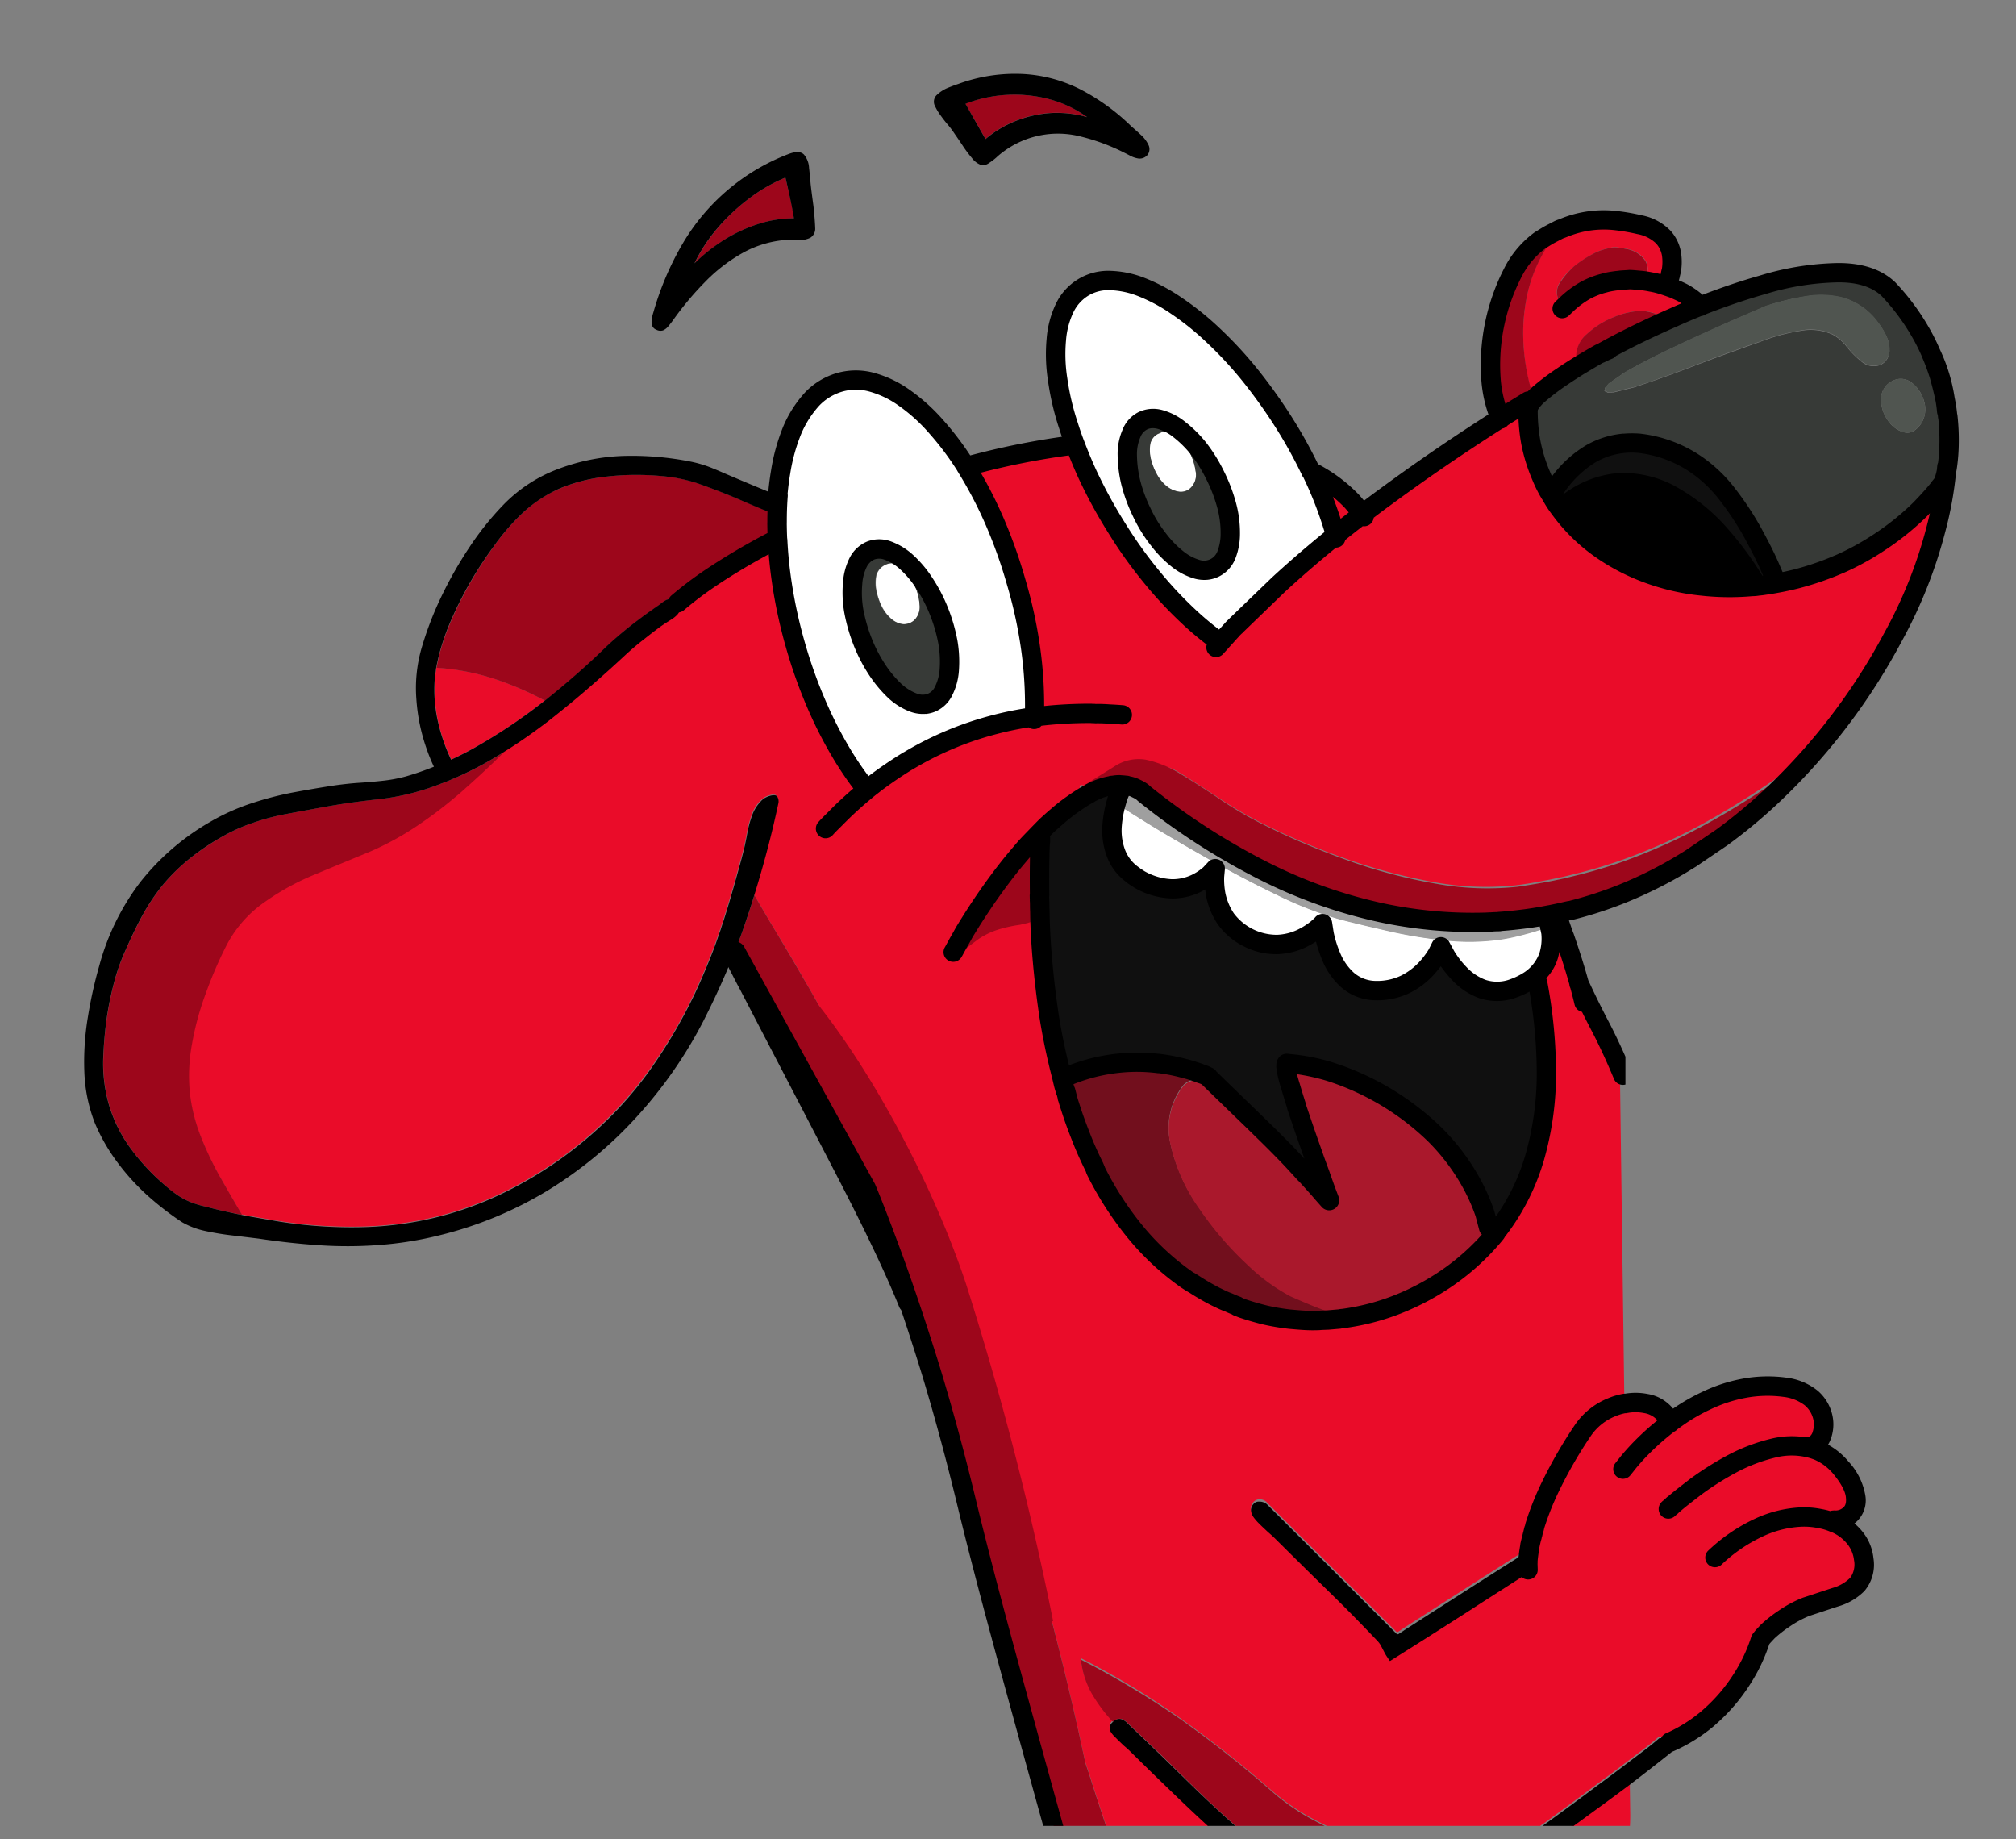
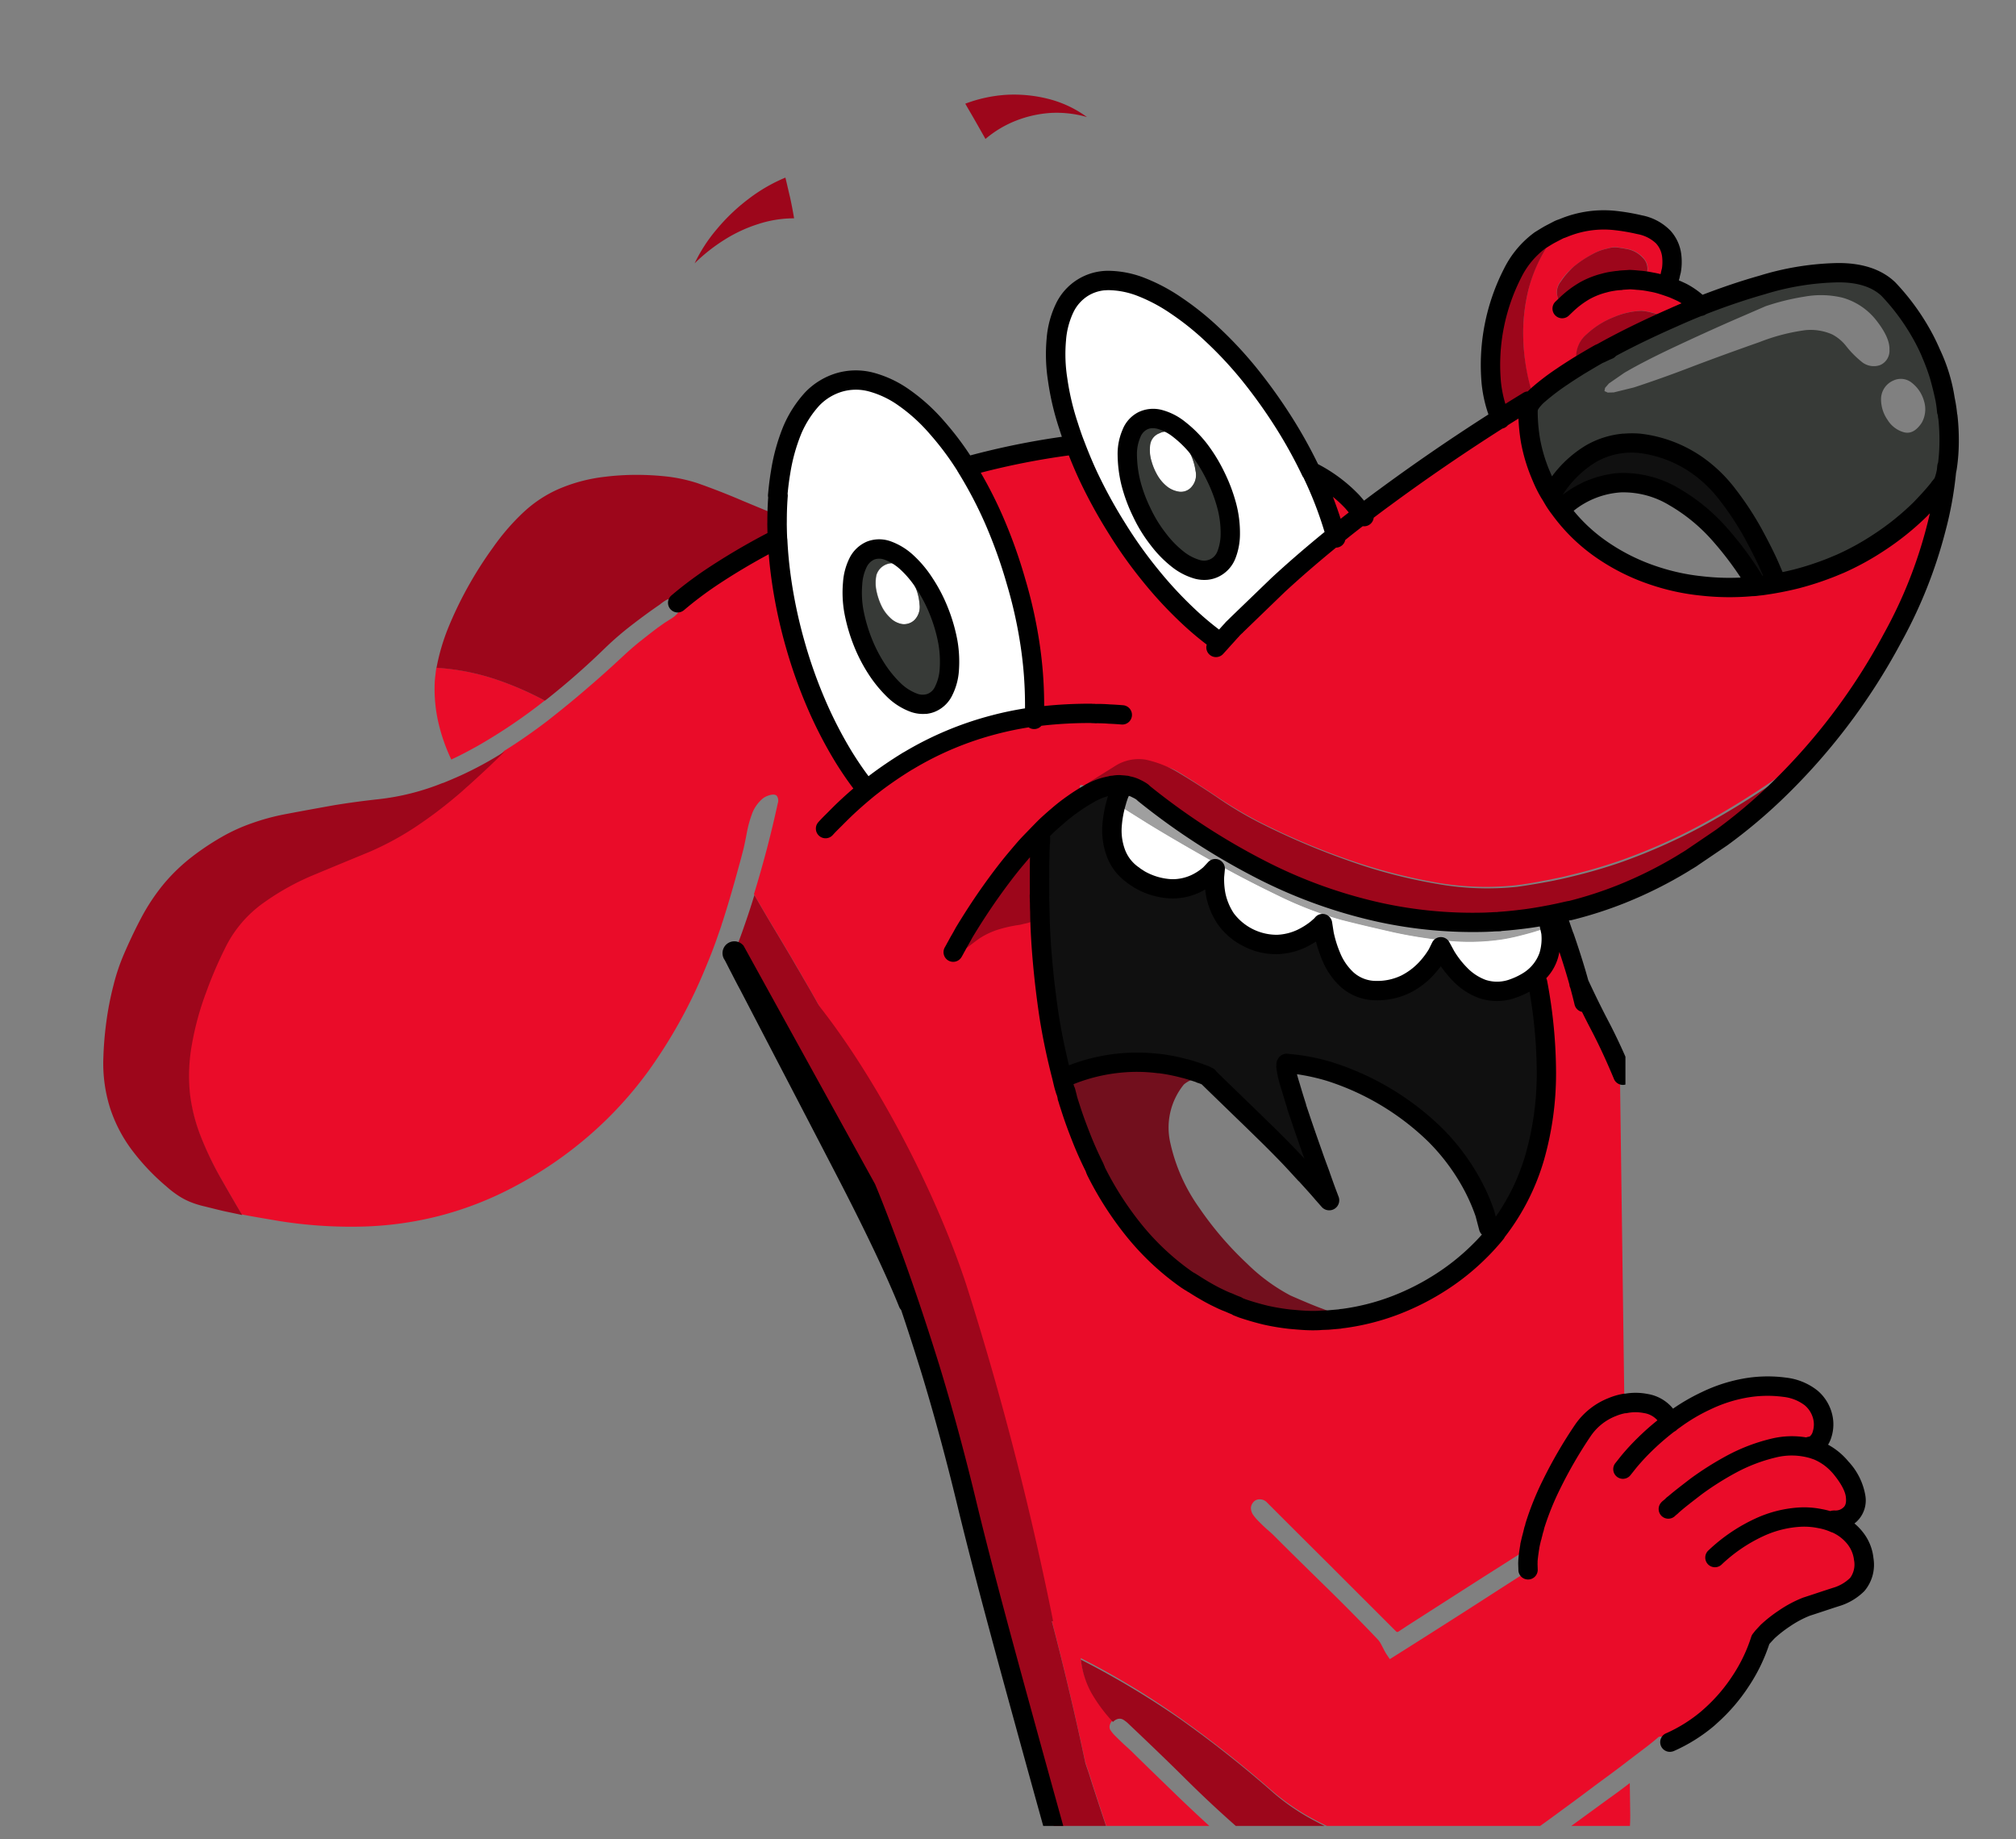
<svg xmlns="http://www.w3.org/2000/svg" width="306.5" height="279.556" viewBox="0 0 306.5 279.556">
  <rect x="0" y="0" width="306.5" height="279.556" fill="#808080" stroke="none" />
  <defs>
    <clipPath id="clip-path">
      <path id="Path_6804" data-name="Path 6804" d="M-48.855,35.289-123.5,39.2l-9.363-80.667,93.574-99.967s93.842-27.452,149.143-8.349c18.356,6.341,41.774,13.208,52.176,29.223,14.033,21.6,11.489,52.641,11.326,52.414-.439.009-42.02,49.394-42.02,49.394L114.256-.137s-.012,55.258,0,55.355c.006-.019,16.14-15.455,15.014-10.53-1.277,5.585,25.708,7.2,24.308,13.122-1.649,6.977,6.624,14.225,4.963,20.821-2.015,8-10.478,17.578-12.184,23.3C137.33,132.177,124.893,121,124.893,121H0Z" transform="translate(674 596)" fill="#e5d61f" opacity="0.5" />
    </clipPath>
    <clipPath id="clip-path-2">
      <rect id="Rectangle_305" data-name="Rectangle 305" width="292.478" height="286.341" fill="none" />
    </clipPath>
  </defs>
  <g id="Mask_Group_9" data-name="Mask Group 9" transform="translate(-541.135 -439.462)" clip-path="url(#clip-path)">
    <g id="Group_770" data-name="Group 770" transform="matrix(0.996, -0.087, 0.087, 0.996, 541.84, 463.99)">
      <g id="Group_769" data-name="Group 769" transform="translate(0 0.001)" clip-path="url(#clip-path-2)">
        <path id="Path_6791" data-name="Path 6791" d="M256.537,216.828c.027,0,.08.027.107.027a.664.664,0,0,1,.214.027ZM331.7,157.2c.107-.428.214-.855.294-1.283-.454.668-.909,1.31-1.39,1.924-.668.829-1.363,1.6-2.085,2.352a23.31,23.31,0,0,0,1.9-1.711q.682-.641,1.283-1.283m-230.483,9.248a22.891,22.891,0,0,0-.053,6.2,27.516,27.516,0,0,0,1.5,6.014c1.417-.508,2.807-1.1,4.223-1.737a82.645,82.645,0,0,0,10.718-5.961,48.411,48.411,0,0,0-7.03-3.822,35.849,35.849,0,0,0-8.954-2.593c-.08.321-.16.641-.214.962-.08.347-.134.641-.187.936m76.632,45.787a2.834,2.834,0,0,0,.4-.4l-.16-.187-.321.481c-.107.16-.241.347-.347.508.134-.134.294-.267.428-.4m23.334-20.314c-.347.027-.668.053-.989.08s-.615.053-.909.053a1.845,1.845,0,0,0-.267.107c-.08.053-.187.08-.267.134a24.385,24.385,0,0,0-2.459,1.283,27.912,27.912,0,0,0-2.726,1.791c1.23-.615,2.513-1.2,3.822-1.737,1.283-.561,2.566-1.123,3.8-1.711m4.49-.4h-.214a5.9,5.9,0,0,0-.695,0c.08.027.187.053.294.08a2.032,2.032,0,0,1,.294.107.826.826,0,0,0,.214-.053,1.3,1.3,0,0,1,.187-.08l-.08-.053M190.6,201.058l.053-.053-.027-.134a3.09,3.09,0,0,0-.027-.454c-.08.775-.187,1.711-.294,2.833s-.214,2.379-.321,3.8h.027c.16-1.871.321-3.314.454-4.357l.214-1.55-.08-.08m-.294.454a7.2,7.2,0,0,1-.027,1.31,10.374,10.374,0,0,1-.134,1.524c-.08.347-.16.722-.267,1.123-.107.374-.267.8-.428,1.23a2.914,2.914,0,0,1,.294.16,1.468,1.468,0,0,1,.241.187c.107-1.417.214-2.673.321-3.8s.214-2.058.294-2.833v-.08c-.027-.374-.053-.8-.053-1.283a6.87,6.87,0,0,1,.053-1.31c-.641.561-1.31,1.149-1.978,1.737-.668.615-1.336,1.283-2,1.978a8.251,8.251,0,0,1,1.818-1.176,1.461,1.461,0,0,1,1.31-.107c.321.16.508.615.561,1.336M331.191,136c.187.454.374.909.535,1.363.16.4.294.829.428,1.23a21.472,21.472,0,0,0-.962-2.593m-32.85-8.74c-.053-.107-.107-.187-.16-.294-1.336.454-2.726.936-4.17,1.47a.026.026,0,0,1,.027.027c1.47-.428,2.913-.829,4.3-1.2m-.16-.294a2.364,2.364,0,0,0-.321-.454c-1.176.347-2.352.722-3.5,1.123-.347.107-.668.214-1.016.321a4.458,4.458,0,0,1,.695.454c1.417-.508,2.807-.989,4.143-1.443m-14.567-5.212a10.092,10.092,0,0,1,1.256-.16,9.857,9.857,0,0,1,1.256-.027,5.486,5.486,0,0,0-1.39-.107,3.17,3.17,0,0,0-1.123.294m-13.177,18.122h0l-.027.027.027-.027m-.027,0h0a.522.522,0,0,0,.027-.187c-.936.454-1.871.936-2.833,1.39-.428.214-.829.428-1.256.615q-7.137,3.608-14.38,7.618-4.009,2.245-7.858,4.571a2.444,2.444,0,0,1-.214-.347c-1.5.962-2.967,1.9-4.384,2.887a1.342,1.342,0,0,1,.053.321c-.855.561-1.711,1.123-2.566,1.657-2.379,1.577-4.651,3.127-6.816,4.7l-6.843,5.533-.107.107c-.027.027-.053.053-.08.053l-.428.347-.053.053-.134.107c-.454.4-.882.829-1.336,1.23-.187.187-.374.347-.588.535-.241.214-.481.454-.695.668.241-.214.481-.454.695-.668.187-.187.374-.347.588-.535.428-.4.855-.8,1.336-1.23l-1.978,1.657a47.287,47.287,0,0,1-4.544-4.464,61.6,61.6,0,0,1-5.025-6.468,67.478,67.478,0,0,1-4.544-7.725,74.6,74.6,0,0,1-3.608-8.206c-.615-1.657-1.123-3.314-1.577-4.918h-.321a115.31,115.31,0,0,0-16.492,1.844,3.192,3.192,0,0,1,.214.428,62.923,62.923,0,0,1,3.395,8.232,74.819,74.819,0,0,1,2.459,9.435,73.637,73.637,0,0,1,1.283,9.649,61.377,61.377,0,0,1-.08,8.9c-.053.722-.134,1.443-.214,2.138a59.209,59.209,0,0,1,8.66.241,2.34,2.34,0,0,0,.428.053,2.064,2.064,0,0,0,.4.053q.962.08,1.924.241c.641.08,1.31.187,1.951.294-.641-.107-1.31-.214-1.951-.294q-.922-.16-1.924-.241a2.062,2.062,0,0,0-.4-.053,2.078,2.078,0,0,1-.428-.053,59.209,59.209,0,0,0-8.66-.241,1.577,1.577,0,0,1-.053.374c-1.5.134-3.1.321-4.811.535a60.285,60.285,0,0,0-10.023,2.218c-.882.294-1.711.588-2.513.909-.829.321-1.6.642-2.352.962a55.9,55.9,0,0,0-5.212,2.913c-.481.294-.936.615-1.417.936-1.2.829-2.406,1.711-3.582,2.646-.535.428-1.042.855-1.577,1.31-.535.428-1.042.882-1.551,1.336.508-.481,1.043-.909,1.551-1.336.535-.454,1.042-.882,1.577-1.31,1.176-.936,2.379-1.818,3.582-2.646.481-.321.936-.615,1.417-.936,1.711-1.069,3.448-2.031,5.212-2.913a47.548,47.548,0,0,0-5.56,2.94c-.4.267-.8.508-1.149.748a52.912,52.912,0,0,1-2.94-5.078,62.92,62.92,0,0,1-3.395-8.233,75.5,75.5,0,0,1-3.689-19.058c-.134-2.219-.16-4.33-.08-6.415-2.566,1.1-5,2.245-7.324,3.475a60.338,60.338,0,0,0-8.393,5.239,1.321,1.321,0,0,1-.214.936l-.16.187a4.375,4.375,0,0,1-.962.668c-.374.187-.722.374-1.042.535-.374.214-.775.454-1.15.668-.721.454-1.443.909-2.165,1.39-.214.134-.4.267-.615.4q-1.323.882-2.566,1.844c-1.951,1.524-3.983,3.074-6.094,4.571-1.363.989-2.78,1.978-4.223,2.94-.748.508-1.524,1.016-2.3,1.524-2.245,1.417-4.544,2.753-6.923,3.956-1.978,1.657-4.009,3.234-6.067,4.784-.214.16-.454.347-.695.508-.561.4-1.149.8-1.711,1.2-1.764,1.23-3.608,2.352-5.479,3.421a46.817,46.817,0,0,1-7.832,3.475c-2.726.855-5.533,1.737-8.473,2.673a38.177,38.177,0,0,0-8.259,3.635,18.182,18.182,0,0,0-6.281,6.067,73.55,73.55,0,0,0-3.662,6.816,43.968,43.968,0,0,0-2.807,7.591,24.93,24.93,0,0,0-.962,7.564,27.513,27.513,0,0,0,1.1,6.629,49.474,49.474,0,0,0,2.352,6.281c.936,2.031,1.871,4.063,2.86,6.094.909.267,1.818.508,2.726.748s1.844.481,2.753.722a69.308,69.308,0,0,0,12.349,1.951,52.611,52.611,0,0,0,12.135-.588,52.031,52.031,0,0,0,12-3.555,60.12,60.12,0,0,0,11.948-6.789,58.428,58.428,0,0,0,9.649-8.874,76.662,76.662,0,0,0,7.965-11.173c.936-1.6,1.791-3.207,2.619-4.838.428-.829.829-1.657,1.23-2.513.294-.641.588-1.31.882-1.951.107-.267.241-.508.32-.775.053-.107.107-.241.16-.347,1.123-2.673,2.165-5.372,3.181-8.152.348-.909.668-1.818.989-2.726.214-.695.454-1.47.695-2.352a16.99,16.99,0,0,1,.936-2.539,5.435,5.435,0,0,1,1.47-2,3.843,3.843,0,0,1,.668-.481,3.532,3.532,0,0,1,.8-.267c.561-.107.936-.053,1.123.187a1.244,1.244,0,0,1,.053,1.149c-1.417,4.571-3.02,9.034-4.811,13.445.748,1.63,1.524,3.261,2.325,4.918.882,1.791,1.711,3.5,2.513,5.185.508,1.042.989,2.085,1.443,3.074.668,1.417,1.31,2.807,1.9,4.116q2.526,5.533,5,11.066c.027.08.08.16.107.241.08.187.187.4.267.588,1.2,2.646,2.513,5.453,3.956,8.393.535,1.069,1.069,2.192,1.6,3.288.909,1.764-.481,4.571,1.069,7.137s1.63,4.838,3.288,7.751c1.63,2.913-.294,4.223.882,7.03s-.214,1.39-.053,3.635c-2.486-1.978,4.678,1.2,2.406-1.123-.8-.829-1.577-1.657-2.352-2.539.962,3.8,1.924,7.538,2.833,11.28q3.729,15.4,6.655,30.685,2.927,15.316,4.865,31.059c.134.588.294,1.176.428,1.764s.267,1.176.4,1.791c.535,2.325,1.1,4.678,1.657,7.03s1.123,4.7,1.63,7.056l48.54,10.371c2.031.4,4.49.775,7.431,1.149a59.459,59.459,0,0,0,8.633.481,15.87,15.87,0,0,0,6.789-1.31,9.916,9.916,0,0,0,3.769-3.876,20.608,20.608,0,0,0,1.924-5.132,26.117,26.117,0,0,0,.695-4.49l.321-4.41c-1.123.722-2.245,1.417-3.395,2.085q-5.373,3.248-10.745,6.468a63.836,63.836,0,0,1-5.907,3.154,36.772,36.772,0,0,1-6.335,2.192,35.032,35.032,0,0,1-12.883.8,37.7,37.7,0,0,1-12.215-3.635,38.521,38.521,0,0,1-10.4-7.591c-2.272-2.379-4.517-4.865-6.736-7.4-2.218-2.566-4.41-5.078-6.549-7.591q-.361-.4-.962-1.042c-.4-.454-.8-.909-1.176-1.363a4.958,4.958,0,0,1-.722-1.069,1.02,1.02,0,0,1,.053-.748,1.307,1.307,0,0,1,.481-.588,21.343,21.343,0,0,1-2.833-4.571,13.248,13.248,0,0,1-1.2-5.292,120.939,120.939,0,0,1,14.22,10.371q6.7,5.693,12.83,12.081a35.339,35.339,0,0,0,5.159,4.41,51.177,51.177,0,0,0,5.586,3.314c1.951,1.016,3.983,2,6.094,2.994a13.534,13.534,0,0,0,3.127.962c1.23.214,2.459.374,3.742.481,1.283.08,2.379.134,3.341.107a30.415,30.415,0,0,0,5.453-.641c1.791-.374,3.555-.748,5.319-1.123,1.978-1.123,3.956-2.3,5.907-3.5,1.951-1.176,3.9-2.379,5.827-3.582,1.684-1.016,3.395-2.058,5.132-3.181l2.165-1.363q1.363-.842,2.646-1.764a13.273,13.273,0,0,0,1.55-.027l.16.722a22.963,22.963,0,0,0,5.64-2.887,6.617,6.617,0,0,0,.695-.508,26.335,26.335,0,0,0,5.078-4.972,24.911,24.911,0,0,0,3.5-5.934l.374-.4.8-.722a19.752,19.752,0,0,1,2.7-1.764,17.072,17.072,0,0,1,3.5-1.5c1.63-.374,3.154-.748,4.571-1.069a7.675,7.675,0,0,0,3.448-1.63,4.777,4.777,0,0,0,1.31-3.769A6.172,6.172,0,0,0,305,314.923a7.578,7.578,0,0,0-2.646-2.459.95.95,0,0,0-.241-.107,9.4,9.4,0,0,0-2.192-.882,12.065,12.065,0,0,0-2.86-.481,16.907,16.907,0,0,0-6.442,1.016,24.93,24.93,0,0,0-7.11,3.983,23.7,23.7,0,0,1,7.11-3.983,17.448,17.448,0,0,1,6.442-1.016,12.051,12.051,0,0,1,2.86.481,11.706,11.706,0,0,1,2.192.882l-.053-.454h0a3.316,3.316,0,0,0,2.513-.668,3.051,3.051,0,0,0,1.042-2.646,8.635,8.635,0,0,0-1.844-4.517,9.83,9.83,0,0,0-1.55-1.737,9.373,9.373,0,0,0-1.764-1.2l-.481-.214a.093.093,0,0,1-.053-.027,11.479,11.479,0,0,0-6.121-.695,26.293,26.293,0,0,0-6.5,1.844,46.407,46.407,0,0,0-5.667,2.913c-1.657,1.016-2.887,1.844-3.715,2.459a1.7,1.7,0,0,0-.321.267l-.428.294-.053.053-.107-.374.909-.241c.829-.615,2.085-1.417,3.715-2.459a46.369,46.369,0,0,1,5.667-2.913,26.294,26.294,0,0,1,6.5-1.845,11.451,11.451,0,0,1,6.121.695l-.134-.535a.74.74,0,0,1-.241.027c-.08,0-.134.027-.214.027a.588.588,0,0,0,.214-.027.74.74,0,0,0,.241-.027l.16-.053a2.621,2.621,0,0,0,1.417-1.577,4.961,4.961,0,0,0,.294-2.753,5.369,5.369,0,0,0-1.47-2.86,7.93,7.93,0,0,0-3.849-1.978,19.538,19.538,0,0,0-6.308-.374,22.767,22.767,0,0,0-5.773,1.363,28.169,28.169,0,0,0-5.025,2.406l-.775.454a41.439,41.439,0,0,0-4.116,2.967,34.23,34.23,0,0,0-2.646,2.406l-.962,1.016.962-1.016a34.329,34.329,0,0,1,2.646-2.406,44.836,44.836,0,0,1,4.116-2.967l-.134-.428a4.8,4.8,0,0,0-3.314-2.833,8.578,8.578,0,0,0-3.1-.294,11.739,11.739,0,0,0-2,.428,9.646,9.646,0,0,0-4.7,3.127,68.706,68.706,0,0,0-5.506,7.832,42.477,42.477,0,0,0-3.047,6.014c-.027.08-.053.16-.08.267a.95.95,0,0,1-.107.241.2.2,0,0,1-.053.107v.053h-.027a.339.339,0,0,0-.027.16c-.027.053-.053.134-.08.187a.68.68,0,0,0-.053.187,1.841,1.841,0,0,0-.08.214c-.027.053-.027.134-.053.187a3.9,3.9,0,0,0-.187.508l-.16.481-.027.08a.38.38,0,0,0-.053.16c-.08.267-.134.535-.214.775-.16.695-.294,1.283-.347,1.737a.664.664,0,0,1-.027.214l-.053.962.053-.962c0-.08.027-.134.027-.214l-.134.615c-.053.348-.107.722-.134,1.123-3.181,1.657-6.361,3.341-9.569,5.025q-6.134,3.207-12.322,6.388c-.16-.241-.294-.508-.428-.748a6.4,6.4,0,0,1-.347-.748c-.16-.4-.294-.695-.374-.909a3.479,3.479,0,0,0-.481-.8c-2.3-2.887-4.651-5.72-7.083-8.553s-4.838-5.64-7.19-8.446c-.267-.321-.588-.668-.989-1.069-.374-.4-.748-.829-1.1-1.256a7.446,7.446,0,0,1-.8-1.1,1.951,1.951,0,0,1-.267-1.1,1.438,1.438,0,0,1,.4-.8,1.2,1.2,0,0,1,.909-.4,1.5,1.5,0,0,1,1.123.481q4.33,5.172,8.66,10.291c2.887,3.448,5.773,6.869,8.66,10.317l.588.695a.271.271,0,0,0,.347.107l.8-.428c.187-.107.347-.187.535-.294l10.611-5.56c2.967-1.551,5.934-3.074,8.9-4.624.053-.241.134-.481.214-.775a.38.38,0,0,0,.053-.16l.027-.08.16-.481a3.9,3.9,0,0,1,.187-.508,1.7,1.7,0,0,0,.053-.187c.027-.08.053-.134.08-.214a.386.386,0,0,0,.053-.187c.027-.053.053-.134.08-.187,0-.053.027-.107.027-.16h.027v-.053c.027-.053.053-.08.053-.107a.946.946,0,0,0,.107-.241c.027-.08.053-.187.08-.267a42.48,42.48,0,0,1,3.047-6.014,68.737,68.737,0,0,1,5.506-7.832,9.647,9.647,0,0,1,4.7-3.127,10.739,10.739,0,0,1,2-.428l3.582-48.566-.561-1.818q-.561-1.724-1.363-4.33c-.535-1.737-1.1-3.475-1.657-5.266-.508-1.6-.962-3.02-1.363-4.223.187,1.016.374,2,.508,2.887-.134-.909-.294-1.871-.508-2.887v-.053c-.4-2.165-.936-4.6-1.6-7.27-.294-1.176-.588-2.379-.936-3.635-.321.027-.641.08-.962.107l-.134.481-.187.642.187,1.55a8.844,8.844,0,0,1-.615,3.475,7.209,7.209,0,0,1-3.1,3.448l1.069.561a74.148,74.148,0,0,1,.134,13.765,46.254,46.254,0,0,1-2.913,12.723,33.5,33.5,0,0,1-6.869,10.852c-.4.428-.829.855-1.283,1.256a14.614,14.614,0,0,1-1.363,1.2,35.75,35.75,0,0,1-6.228,4.2,37.755,37.755,0,0,1-7.35,2.967,35.125,35.125,0,0,1-8.072,1.31l.107.107a1.018,1.018,0,0,1-.615.454,1.936,1.936,0,0,1-.775-.053c-.267-.08-.535-.134-.748-.214l-.641-.16c-.214-.053-.428-.08-.668-.16h-.294c-.748-.053-1.5-.134-2.218-.214-.748-.107-1.5-.214-2.219-.374a34.214,34.214,0,0,1-3.528-.909q-1.764-.6-3.528-1.363l-.481-.241-.16-.08c-.027,0-.053,0-.08-.053h-.027l-.027-.027a27.925,27.925,0,0,1-3.421-1.791,23.108,23.108,0,0,1-3.288-2.486l-.053-.053-.481-.374a39.244,39.244,0,0,1-7.27-8.072,50.781,50.781,0,0,1-5.025-9.542l-.027-.08-.027-.053v-.053l-.027-.027a48.729,48.729,0,0,1-2.352-6.174,23.572,23.572,0,0,1-.962-5.132l-.08-.481c-.027-.16-.053-.294-.08-.481l-.053-.08c-.08-.374-.134-.722-.214-1.1-.053-.374-.107-.722-.16-1.1-.535-3.207-.882-6.308-1.123-9.355-.187-3.047-.267-5.88-.267-8.553.027-2.673.107-5.105.241-7.244l-.053.134c-.027.08-.053.16-.08.267a1.411,1.411,0,0,1-.722.695,5,5,0,0,1-1.123.347q-.642.08-1.123.16a21.024,21.024,0,0,0-3.074.374,11.331,11.331,0,0,0-2.994,1.016c-.428.241-.962.561-1.657.989a9.112,9.112,0,0,1-1.951,1.016,1.134,1.134,0,0,1-1.443-.294,3.665,3.665,0,0,1,.829-.882c.321-.267.668-.535,1.016-.8.107-.16.241-.347.347-.508l.321-.481c-.454-.535-.588-1.016-.347-1.417a3.04,3.04,0,0,1,1.069-1.123,8.308,8.308,0,0,0,1.256-1.016c.294-.347.8-.909,1.524-1.657.695-.8,1.5-1.63,2.406-2.539a26.95,26.95,0,0,1,2.646-2.406c.695-.695,1.363-1.363,2-1.978.668-.615,1.336-1.176,1.978-1.737a2.223,2.223,0,0,0,.053-.347c.027-.107.08-.214.107-.294l.107-.134c.4-.267.855-.535,1.283-.8.454-.267.909-.508,1.39-.748a27.911,27.911,0,0,1,2.726-1.791A27.613,27.613,0,0,1,198.669,192a.836.836,0,0,0,.267-.134,1.842,1.842,0,0,1,.267-.107c-.374,0-.695,0-.962-.027a.922.922,0,0,1-.561-.187c-.241-.187-.267-.748.134-.668.775.134,2.272,1.069,3.154.641.855-.428,1.2-1.31,2.619-2.031,1.55-.8,2.94-1.39,4.544-.909,1.577.454,2.807.347,4.517,1.6,1.684,1.23,3.475,2.619,5.346,4.116a64.71,64.71,0,0,0,5.934,4.3,108.723,108.723,0,0,0,12.8,6.869,86.024,86.024,0,0,0,13.231,4.784,43.665,43.665,0,0,0,12.3,1.55c1.443-.053,2.86-.16,4.277-.321.588-.053,1.176-.107,1.764-.187,1.042-.107,2.058-.267,3.047-.428,2.272-.347,4.49-.8,6.682-1.336a85.411,85.411,0,0,0,14.728-5.185,131.133,131.133,0,0,0,14.46-7.725,91.437,91.437,0,0,0,7.8-8.5,89.089,89.089,0,0,0,6.174-8.5,73.605,73.605,0,0,0,8.233-15.957,57.3,57.3,0,0,0,2.112-6.736q-.6.641-1.283,1.283c-.615.588-1.256,1.149-1.9,1.711a22.809,22.809,0,0,1-3.849,3.154,28.016,28.016,0,0,1-4.731,2.459q-1.965.842-4.33,1.6c-.535.16-1.1.347-1.63.508a43.946,43.946,0,0,1-5.105,1.176,36,36,0,0,1-5.052.535c-.294.027-.615.027-.909.027a5.156,5.156,0,0,1-.909,0,37.571,37.571,0,0,1-7.618-.748,33.106,33.106,0,0,1-7.03-2.165,31.041,31.041,0,0,1-7.725-4.731,26.272,26.272,0,0,1-5.72-6.682c-.241-.374-.454-.748-.668-1.149-.187-.374-.374-.775-.561-1.176-.267-.561-.508-1.123-.722-1.657-.214-.588-.428-1.176-.588-1.764a25.571,25.571,0,0,1-.962-4.811c.027-1.363.027-2.967.16-4.624m.588-3.555.241,1.283a7.737,7.737,0,0,1,.936-.695,33.176,33.176,0,0,1,4.036-2.138c.748-.347,1.55-.668,2.379-1.042a2.4,2.4,0,0,1-.16-.962,4.458,4.458,0,0,1,1.951-3.528,12.916,12.916,0,0,1,4.357-2.218,11.567,11.567,0,0,1,4.223-.561,8.415,8.415,0,0,1,1.657.454c.535.187,1.069.4,1.63.588a5.454,5.454,0,0,1,1.123.481c.347-.107.668-.214,1.016-.321,1.176-.4,2.352-.775,3.5-1.123a11.786,11.786,0,0,0-2.513-2.272,14.945,14.945,0,0,0-1.336-.748c-.508-.241-1.042-.481-1.63-.722a15.537,15.537,0,0,0-1.684-.561,14.612,14.612,0,0,0-1.871-.428,3.877,3.877,0,0,1-.989.053,4.751,4.751,0,0,1-1.256-.214c-.08-.027-.16-.027-.241-.053a.589.589,0,0,0-.214-.027h-.027c-.428,0-.829,0-1.256.027a10.092,10.092,0,0,0-1.256.16c-.241.107-.508.214-.775.347-.267.107-.588.214-.935.347a5.4,5.4,0,0,0-1.2.641c-.481.294-.989.588-1.5.855a3.827,3.827,0,0,1-1.5.454l-.4.321-.4.321.4-.321.4-.321a1.106,1.106,0,0,1-.775-.214,1.5,1.5,0,0,1-.535-.829,2.586,2.586,0,0,1,.561-2.325,9.842,9.842,0,0,1,2.352-2.192,18.363,18.363,0,0,1,2.994-1.63,8.261,8.261,0,0,1,2.486-.668,3.051,3.051,0,0,1,1.39,0c.454.107.909.214,1.363.347a4.326,4.326,0,0,1,2.352,1.577,2.421,2.421,0,0,1,.481,2,1.864,1.864,0,0,1-1.5,1.31,14.611,14.611,0,0,1,1.871.428,12.426,12.426,0,0,1,1.684.561l1.5-2.031a7.081,7.081,0,0,0,.24-2.379,4.877,4.877,0,0,0-1.016-2.78,6.778,6.778,0,0,0-3.421-2.192c-1.149-.374-2.325-.668-3.528-.936a16.973,16.973,0,0,0-3.742-.321,15.112,15.112,0,0,0-4.17.695l-.454.134c-.16.053-.294.08-.454.134-.294.321-.588.668-.855,1.016s-.561.722-.855,1.069a21.948,21.948,0,0,0-3.582,6.468,27.46,27.46,0,0,0-1.443,7.217,31.459,31.459,0,0,0,.347,7.457m-34.293,10.1a3.571,3.571,0,0,0,.187.481,61.438,61.438,0,0,1,2.325,7.858c.134.561.241,1.149.321,1.684,1.443-.962,2.913-1.924,4.384-2.887-.481-.722-.936-1.39-1.363-1.978a22.639,22.639,0,0,0-5.854-5.159" transform="translate(-42.916 -82.157)" fill="#ea0c29" />
        <path id="Path_6792" data-name="Path 6792" d="M511.415,222.711c.08.027.16.027.24.053a.415.415,0,0,0,.214.053,12.938,12.938,0,0,0,1.871.428,16.371,16.371,0,0,0,1.684.16c-.668-.107-1.336-.214-1.978-.321-.695-.107-1.363-.241-2.031-.374m10.879,1.524c-.374-.027-.722-.027-1.1-.053.615.107,1.2.214,1.818.321.588.107,1.2.187,1.791.267l1.256-.134a15.914,15.914,0,0,1,2.031-.187c-.775,0-1.55-.027-2.3-.053-.775-.027-1.55-.053-2.352-.107-.4-.027-.775-.027-1.149-.053m-1.978-.187a2.659,2.659,0,0,0,.427.053l.428.08c.374.027.748.027,1.1.053.375,0,.722.027,1.1.053-.374-.027-.749-.053-1.1-.08l-1.123-.08h-.214a.662.662,0,0,1-.214-.027.162.162,0,0,1-.107-.027l-.294-.027m-16.572-60.033a1.345,1.345,0,0,1-.054-.321c-3.261,2.219-6.388,4.437-9.3,6.709,2.165-1.577,4.437-3.127,6.816-4.7.8-.561,1.657-1.123,2.539-1.684m-35.924,38.2a1.448,1.448,0,0,1-.588-.374,1.135,1.135,0,0,1-.214-.829,16.93,16.93,0,0,0-.989,3.5,9.8,9.8,0,0,0,.214,4.384,7.121,7.121,0,0,0,2.352,3.555l.855.668a10.981,10.981,0,0,0,4.731,1.818,7.948,7.948,0,0,0,3.662-.454A8.281,8.281,0,0,0,480.2,213.2l.829-.748-.214,1.176a14.459,14.459,0,0,0-.027,2.887,10.3,10.3,0,0,0,1.15,3.608,8.75,8.75,0,0,0,3.234,3.261,9,9,0,0,0,4.357,1.39,9.714,9.714,0,0,0,3.635-.561,9.892,9.892,0,0,0,2.512-1.283l.7-.508.214-.214.107,1.577a18.374,18.374,0,0,0,.775,3.555,9.825,9.825,0,0,0,2.112,3.689,6.464,6.464,0,0,0,4.17,2.031,10.224,10.224,0,0,0,4.651-.588,10.6,10.6,0,0,0,3.261-2.031,15.817,15.817,0,0,0,1.924-2.138l.615-1.016.588,1.39a15.506,15.506,0,0,0,1.871,2.94,9.144,9.144,0,0,0,3.234,2.593,7.061,7.061,0,0,0,4.758.321,9.119,9.119,0,0,0,1.443-.481,10.567,10.567,0,0,0,1.23-.588,7.348,7.348,0,0,0,3.1-3.448,8.767,8.767,0,0,0,.615-3.475l-.187-1.55.187-.642c-.347,0-.695.027-1.069.053H528.9a.969.969,0,0,1,.775.4,1.873,1.873,0,0,1,.374.722l.107.267.027.134-1.069.214c-.7.16-1.523.321-2.512.481a29.613,29.613,0,0,1-3.047.374,33.851,33.851,0,0,1-8.179-.508,70.69,70.69,0,0,1-8.126-2c-2.673-.855-5.265-1.711-7.8-2.593a56.8,56.8,0,0,1-9.409-4.624q-5.292-3.127-10.264-6.6c-3.341-2.3-6.094-4.277-8.286-5.88l-3.395-2.566h-.267m-.16-3.9a1.069,1.069,0,0,0-.856.107v.134a4.856,4.856,0,0,1,.882,0,3.619,3.619,0,0,1,.775.134,5.4,5.4,0,0,0-.8-.374m.481.641a.5.5,0,0,0,.187-.053c.026-.027.08-.053.107-.08l.053-.053h.107l-.134-.053c-.241-.053-.508-.08-.775-.134a4.851,4.851,0,0,0-.882,0l.054,2.539-.561,1.23a11.97,11.97,0,0,0-.722,2.994,8.471,8.471,0,0,0,.508,3.822,7.71,7.71,0,0,0,2.486,3.341,6.948,6.948,0,0,1-2.352-3.555,10.2,10.2,0,0,1-.214-4.384,16.453,16.453,0,0,1,.989-3.5,2.55,2.55,0,0,1,.321-.882,1.922,1.922,0,0,1,.4-.588,2.688,2.688,0,0,1,.427-.641m1.737-.134a1.319,1.319,0,0,0-.187.08c-.08.027-.134.027-.214.053.08.027.134.053.214.08a.536.536,0,0,1,.214.107l-.027-.321m-14.193-11.681a51.484,51.484,0,0,0-6.148.668,49.174,49.174,0,0,0-13.579,4.357c.749-.347,1.524-.668,2.352-.962.8-.321,1.657-.615,2.513-.909a60.291,60.291,0,0,1,10.023-2.218c1.711-.241,3.315-.428,4.811-.535,0-.134.027-.267.027-.4M486.9,176.417l-.187.187.134-.107.054-.08m-60.621-40.334a16.806,16.806,0,0,0-3.422,4.41,28.738,28.738,0,0,0-2.352,6.281c-.294,1.123-.535,2.272-.749,3.475-.16.962-.294,1.951-.4,2.94-.053.454-.08.882-.134,1.336-.053.748-.107,1.5-.134,2.272v.241q-.12,3.087.08,6.415a75.519,75.519,0,0,0,3.688,19.058,64.488,64.488,0,0,0,3.395,8.232,47.876,47.876,0,0,0,2.94,5.078c.374-.241.748-.481,1.149-.748a52,52,0,0,1,5.56-2.94,49.451,49.451,0,0,1,13.578-4.357,51.481,51.481,0,0,1,6.148-.668c.08-.695.16-1.417.214-2.138a61.342,61.342,0,0,0,.08-8.9,69.321,69.321,0,0,0-1.283-9.649,74.775,74.775,0,0,0-2.459-9.435,64.489,64.489,0,0,0-3.394-8.232,3.163,3.163,0,0,1-.214-.428,47.386,47.386,0,0,0-3.876-6.335,27.134,27.134,0,0,0-4.544-4.918,15.56,15.56,0,0,0-4.811-2.833,9.03,9.03,0,0,0-4.811-.374,10.038,10.038,0,0,0-4.25,2.218m12.081,25.927a16.137,16.137,0,0,1,2.406,3.421,23.111,23.111,0,0,1,1.871,4.517,24.747,24.747,0,0,1,.935,4.784,17.494,17.494,0,0,1-.16,4.17,8.322,8.322,0,0,1-1.122,3.1,3.577,3.577,0,0,1-2.058,1.63,3.765,3.765,0,0,1-2.619-.241,8.732,8.732,0,0,1-2.673-1.978,18.326,18.326,0,0,1-2.406-3.421,23.127,23.127,0,0,1-1.871-4.517,25.132,25.132,0,0,1-.935-4.784,16.206,16.206,0,0,1,.187-4.17,8.3,8.3,0,0,1,1.123-3.127,3.8,3.8,0,0,1,2.058-1.63,3.692,3.692,0,0,1,2.592.241,9.84,9.84,0,0,1,2.673,2m.455,8.9a2.853,2.853,0,0,0,.962-2.272,8.763,8.763,0,0,0-.454-2.94,11.574,11.574,0,0,0-1.069-2.406,3.011,3.011,0,0,0-1.283-1.1,2.555,2.555,0,0,0-3.315,1.417,6,6,0,0,0-.187,2.512,9.817,9.817,0,0,0,.588,2.325,6.75,6.75,0,0,0,1.1,1.791,3.436,3.436,0,0,0,1.711,1.123,2.236,2.236,0,0,0,1.951-.454m62.011-17.24a71.8,71.8,0,0,0-3.421-7.725,78.957,78.957,0,0,0-4.57-7.751,60.068,60.068,0,0,0-5.025-6.468,42.557,42.557,0,0,0-5.185-4.972,26.2,26.2,0,0,0-5.105-3.314,13.975,13.975,0,0,0-4.758-1.39,7.4,7.4,0,0,0-4.116.775,7.488,7.488,0,0,0-2.994,2.86A13.452,13.452,0,0,0,464,130.336a24.728,24.728,0,0,0-.321,6.094,39.672,39.672,0,0,0,1.043,7.137c.214.962.454,1.951.748,2.94.455,1.6.963,3.234,1.577,4.918a74.6,74.6,0,0,0,3.608,8.206,67.438,67.438,0,0,0,4.544,7.725,61.555,61.555,0,0,0,5.025,6.468,44.342,44.342,0,0,0,4.544,4.464l1.978-1.657.187-.187.428-.347c.026,0,.053-.027.08-.053l.107-.107,6.843-5.533c2.94-2.272,6.041-4.49,9.3-6.709q-.16-.842-.321-1.684a57.367,57.367,0,0,0-2.325-7.858c-.081-.16-.134-.321-.214-.481M476,143.754a3.688,3.688,0,0,1,2.619.027,8.249,8.249,0,0,1,2.807,1.791,17.409,17.409,0,0,1,2.7,3.207,23.375,23.375,0,0,1,2.165,4.33,24.263,24.263,0,0,1,1.309,4.678,16.142,16.142,0,0,1,.161,4.2,8.766,8.766,0,0,1-.882,3.207,3.61,3.61,0,0,1-1.924,1.764,3.682,3.682,0,0,1-2.619,0,8.6,8.6,0,0,1-2.834-1.791,16.284,16.284,0,0,1-2.646-3.207,21.418,21.418,0,0,1-2.192-4.357,23.346,23.346,0,0,1-1.283-4.7,18.718,18.718,0,0,1-.161-4.17,7.83,7.83,0,0,1,.909-3.207A3.532,3.532,0,0,1,476,143.754m2.352,2.112a2.177,2.177,0,0,0-1.55,1.63,5.338,5.338,0,0,0,.026,2.513,9.079,9.079,0,0,0,.748,2.272,6,6,0,0,0,1.23,1.711,3.825,3.825,0,0,0,1.818.989,2.174,2.174,0,0,0,1.951-.588,2.732,2.732,0,0,0,.8-2.325,9,9,0,0,0-.668-2.94,11.5,11.5,0,0,0-1.256-2.325,2.979,2.979,0,0,0-1.39-.962,2.359,2.359,0,0,0-1.711.027" transform="translate(-307.041 -89.403)" fill="#fff" />
        <path id="Path_6793" data-name="Path 6793" d="M232.17,143.2c-1.256.134-2.539.214-3.822.294-1.31.053-2.619.08-3.956.053.8.053,1.577.08,2.352.107s1.55.053,2.3.053c.134,0,.294-.027.428-.027.16,0,.294.027.428.027h1.069c.347-.027.722-.027,1.069-.053ZM151.235,249.818a13.459,13.459,0,0,0,1.2,5.292,24.019,24.019,0,0,0,2.833,4.571,2.8,2.8,0,0,1,.294-.214,1.635,1.635,0,0,1,.321-.134,1.084,1.084,0,0,1,.962.134,4.532,4.532,0,0,1,.748.695c2.7,3.047,5.4,6.121,8.019,9.221q3.969,4.691,8.232,9.061a31.413,31.413,0,0,0,11.654,7.431,35.666,35.666,0,0,0,13.819,2.245,30.965,30.965,0,0,0,13.338-3.448c.588-.321,1.176-.615,1.764-.936s1.176-.642,1.764-.989c-1.764.374-3.555.748-5.319,1.123a30.994,30.994,0,0,1-5.453.642c-.962,0-2.058-.027-3.341-.107a29.853,29.853,0,0,1-3.742-.481,13.531,13.531,0,0,1-3.127-.962c-2.138-.989-4.17-2-6.094-2.994a48.762,48.762,0,0,1-5.586-3.314,32.749,32.749,0,0,1-5.159-4.41,171.358,171.358,0,0,0-12.83-12.081,132.237,132.237,0,0,0-14.3-10.344m-5.292,30.925.08.454-.16-1.069c-.08-.347-.134-.695-.214-1.042.16.748.241,1.283.294,1.657M69.2,109.945c.241-.16.454-.347.695-.508,2.058-1.55,4.09-3.127,6.067-4.784a54.73,54.73,0,0,1-7.056,3.074c-.855.294-1.737.588-2.619.855a.339.339,0,0,1-.16.027,36.817,36.817,0,0,1-9.943,1.6c-2.379.053-4.731.16-7.056.347-2.325.214-4.678.428-7.056.668a34.12,34.12,0,0,0-5.212.909,27.106,27.106,0,0,0-4.758,1.657,39.942,39.942,0,0,0-4.651,2.513,27.73,27.73,0,0,0-4.891,3.9,30.712,30.712,0,0,0-3.635,4.49c-1.069,1.63-2.138,3.421-3.181,5.346a30.677,30.677,0,0,0-2.165,4.918,46.674,46.674,0,0,0-1.55,5.426,52.344,52.344,0,0,0-.909,5.292,22.562,22.562,0,0,0,.321,7.644,22.017,22.017,0,0,0,2.726,6.682,33.789,33.789,0,0,0,4.758,6.014,15.384,15.384,0,0,0,1.737,1.6,10.347,10.347,0,0,0,1.711,1.1,13.975,13.975,0,0,0,2.165.882c.936.321,1.844.641,2.753.936.936.294,1.871.561,2.78.855-.989-2.031-1.924-4.063-2.86-6.094a49.472,49.472,0,0,1-2.352-6.281,26.25,26.25,0,0,1-1.1-6.629,26.6,26.6,0,0,1,.962-7.564,43.969,43.969,0,0,1,2.807-7.591A62.7,62.7,0,0,1,31.2,130.42a18.182,18.182,0,0,1,6.281-6.067,38.178,38.178,0,0,1,8.259-3.635c2.94-.936,5.747-1.818,8.473-2.673a44.739,44.739,0,0,0,7.832-3.475c1.871-1.042,3.715-2.192,5.479-3.421.535-.374,1.123-.775,1.684-1.2m85.907,23.6h0l-.053.347a1.765,1.765,0,0,1-.027.374c-.027.294-.053.588-.053.909-.027.321-.027.615-.053.936a.5.5,0,0,1,.053-.214l.241-.4a1.729,1.729,0,0,0,.294-1.042,1.283,1.283,0,0,0-.4-.909m-46.856,4.277c.428,1.016.855,2.058,1.283,3.1.481,1.1.936,2.218,1.417,3.314q6.5,15.115,12.456,27.29l.695,1.336,2.86,5.453c.615,2.112,1.336,4.6,2.112,7.538q1.884,6.976,3.9,16.358c1.363,6.255,2.619,13.1,3.715,20.528.4,2.726.8,5.533,1.256,8.393.428,2.86.882,5.747,1.363,8.687.454,2.94.909,5.827,1.363,8.714.722,4.544,1.417,8.821,2.058,12.83.668,4.036,1.23,7.591,1.737,10.638.508,3.074.909,5.426,1.176,7.083.08.347.134.695.214,1.042l.16,1.069.027.134,8.607,1.844c-.508-2.352-1.069-4.7-1.63-7.056s-1.123-4.7-1.657-7.03c-.134-.588-.267-1.2-.4-1.791s-.294-1.176-.428-1.764q-1.924-15.757-4.865-31.059c-1.951-10.21-.722-5.479-3.207-15.717-.909-3.742-.855-4.357-1.818-8.152.775.855-1.23-5-.428-4.17,2.272,2.325-4.143-11.734-1.657-9.756-.16-2.272.267-4.143-.909-6.949s.134-3.421-1.5-6.335-1.443-4.838-2.994-7.4c-1.577-2.566-1.256-3.662-2.165-5.426q-.842-1.684-1.6-3.288c-1.443-2.967-2.753-5.773-3.956-8.393-.08-.214-.187-.4-.267-.588-.027-.08-.08-.16-.107-.241q-2.486-5.533-5-11.066c-.588-1.336-1.23-2.7-1.9-4.116-.454-.989-.962-2.031-1.443-3.074-.8-1.657-1.63-3.395-2.513-5.185-.8-1.657-1.577-3.288-2.325-4.918-.4.989-.8,1.951-1.23,2.94-.775,1.764-1.55,3.5-2.406,5.185m40.788-7.457c-.909.909-1.711,1.737-2.406,2.539-.722.775-1.23,1.336-1.524,1.657a10.343,10.343,0,0,1-1.256,1.016,3.821,3.821,0,0,0-1.069,1.123c-.214.4-.08.882.347,1.417,1.443-2,2.86-3.822,4.3-5.506,1.443-1.711,2.833-3.261,4.223-4.678-.855.748-1.737,1.55-2.619,2.432m17.882-12.242c.187-.107.4-.214.588-.321a9.712,9.712,0,0,0-3.1.748c.294,0,.588-.027.909-.053s.641-.053.989-.08a4.348,4.348,0,0,1,.615-.294m2.673-.107h.16l-.294-.053.134.053m-14.22,11.306a10.822,10.822,0,0,0,.027-1.31c-.053-.722-.241-1.176-.588-1.336a1.459,1.459,0,0,0-1.31.107,8.92,8.92,0,0,0-1.818,1.176c-1.39,1.417-2.78,2.967-4.223,4.678-1.417,1.684-2.86,3.528-4.3,5.506l.16.187a2.833,2.833,0,0,1-.4.4c-.134.134-.294.267-.454.4-.214.294-.428.615-.615.909-.214.294-.4.615-.615.909.214-.321.4-.615.615-.909s.428-.615.615-.909c-.347.267-.668.535-1.016.8a4.233,4.233,0,0,0-.829.882,1.134,1.134,0,0,0,1.443.294,8.043,8.043,0,0,0,1.951-1.016c.695-.428,1.23-.775,1.657-.989a11.66,11.66,0,0,1,2.994-1.016,20.577,20.577,0,0,1,3.074-.374q.481-.08,1.123-.16a5,5,0,0,0,1.123-.347,1.411,1.411,0,0,0,.722-.695c.027-.107.053-.187.08-.267l.053-.134c.027-.321.027-.641.053-.936s.053-.615.053-.909a1.764,1.764,0,0,0,.027-.374l.027-.374a1.469,1.469,0,0,0-.241-.187,2.914,2.914,0,0,0-.294-.16c.16-.428.294-.855.428-1.23.107-.4.187-.775.267-1.123a4.944,4.944,0,0,0,.214-1.5m12.83-14.38c-1.39.722-2.539,1.283-3.395,1.737a11.847,11.847,0,0,0-1.791,1.016c-.321.241-.374.481-.134.668a1.137,1.137,0,0,0,.561.187,5.448,5.448,0,0,0,.962.027,9.712,9.712,0,0,1,3.1-.748l.134-.08a1.114,1.114,0,0,1,.16-.053,1.094,1.094,0,0,1,.855-.107,3.6,3.6,0,0,1,.8.374l.294.053h.16a2.961,2.961,0,0,1,.695,0h.214l.053.053.053.294c.4.214.829.428,1.256.695s.829.508,1.2.748c.347.241.615.428.829.588a36.691,36.691,0,0,1,3.314,2.726,34.277,34.277,0,0,0,3.207,2.7c1.123.8,2.245,1.6,3.395,2.432,1.149.8,2.3,1.63,3.421,2.486a19.808,19.808,0,0,0,2.406,1.6c.8.428,1.577.882,2.379,1.31s1.6.882,2.406,1.417a19.818,19.818,0,0,0,3.689,1.978,36.941,36.941,0,0,0,3.742,1.39c1.256.428,2.566.909,3.9,1.47a30.055,30.055,0,0,0,3.181,1.1c1.042.294,2.112.615,3.207.909l2,.4c.642.107,1.31.214,1.978.321a4.016,4.016,0,0,1,.535.053c.187.027.374.027.561.053.615.08,1.2.16,1.818.241.588.08,1.2.187,1.818.294l.214.027.321.027.294.027h.214l1.123.08c.374.027.748.053,1.1.08,1.336.027,2.646,0,3.956-.053,1.283-.053,2.566-.16,3.822-.294.321-.027.641-.08.962-.107.695-.08,1.363-.187,2.031-.267a56.717,56.717,0,0,0,8.045-1.818,61.764,61.764,0,0,0,10-3.956c.16-.08.294-.134.428-.214l.695-.347a1.981,1.981,0,0,0,.321-.187l4.6-2.566c1.47-.936,2.913-1.9,4.3-2.913a87.1,87.1,0,0,0,8.927-7.431,129.054,129.054,0,0,1-14.46,7.725,88.563,88.563,0,0,1-14.728,5.185c-2.192.535-4.41.989-6.682,1.336-1.016.16-2.031.321-3.047.428-.588.08-1.176.134-1.764.187-1.417.134-2.833.241-4.277.321a43.547,43.547,0,0,1-12.3-1.55,79.013,79.013,0,0,1-13.231-4.784,110.877,110.877,0,0,1-12.8-6.869,58.125,58.125,0,0,1-5.934-4.3c-1.871-1.524-3.662-2.887-5.346-4.116a16.441,16.441,0,0,0-4.945-2.539,6.657,6.657,0,0,0-4.811.561M120.1,76.32V76.08A100.426,100.426,0,0,0,109.485,81.1a52.038,52.038,0,0,0-5.319,3.341,1.4,1.4,0,0,1,.187.4c.027.08.027.134.053.214a57.924,57.924,0,0,1,8.393-5.239,70.843,70.843,0,0,1,7.3-3.5m-38.062-7.7A34.207,34.207,0,0,0,76.9,73.594a58.293,58.293,0,0,0-3.983,5.132,57.652,57.652,0,0,0-3.689,6.094,31.719,31.719,0,0,0-2.486,6.255A35.526,35.526,0,0,1,75.7,93.667a48.41,48.41,0,0,1,7.03,3.822,2.463,2.463,0,0,1,.214-.134,114.835,114.835,0,0,0,9.676-7.11A48.036,48.036,0,0,1,96.9,87.172c1.5-.962,2.994-1.871,4.517-2.726a6.649,6.649,0,0,1,1.069-.615,1.38,1.38,0,0,1,1.149.107,1.544,1.544,0,0,1,.535.481,57.141,57.141,0,0,1,5.319-3.341A100.426,100.426,0,0,1,120.1,76.053c.027-.748.08-1.524.134-2.272.027-.454.08-.882.134-1.336-1.684-.855-3.368-1.737-5.052-2.619q-3.288-1.764-6.655-3.288a24.123,24.123,0,0,0-4.384-1.363,42.242,42.242,0,0,0-4.891-.695,39.264,39.264,0,0,0-4.624-.107,24.871,24.871,0,0,0-7.03,1.2,18.867,18.867,0,0,0-5.693,3.047m176.571-13.5.561-.16-.027-.027a4.241,4.241,0,0,0-.535.187m-11.387,3.742c.4-.187.829-.321,1.283-.481,3.1-1.1,6.415-2.192,9.943-3.234.053-.027.107-.027.16-.053.187-.053.347-.134.508-.187a3.473,3.473,0,0,0-.695-.454c-4.036,1.417-7.751,2.86-11.2,4.41M257.3,54c-.561-.187-1.1-.4-1.63-.588a8.415,8.415,0,0,0-1.657-.454,11.634,11.634,0,0,0-4.223.561,12.916,12.916,0,0,0-4.357,2.218,4.458,4.458,0,0,0-1.951,3.528,3.539,3.539,0,0,0,.16.962c1.069-.428,2.245-.882,3.475-1.336h.053c3.421-1.55,7.163-2.994,11.2-4.41A3.641,3.641,0,0,0,257.3,54m-6.067-5.961c.053,0,.134.027.214.027.08.027.16.027.241.053a5.622,5.622,0,0,0,1.256.214,3.878,3.878,0,0,0,.989-.053c-.428-.08-.882-.134-1.31-.214-.454,0-.909-.027-1.39-.027m-8.42,2.887a3.962,3.962,0,0,0,1.5-.454c.508-.294,1.016-.561,1.5-.855a5.4,5.4,0,0,1,1.2-.641c.347-.134.668-.267.936-.347.294-.134.561-.241.775-.347a13.667,13.667,0,0,0-2.994.882,11.626,11.626,0,0,0-2.913,1.764m-.748-3.368a2.586,2.586,0,0,0-.561,2.325,1.5,1.5,0,0,0,.535.829,1.106,1.106,0,0,0,.775.214,14.777,14.777,0,0,1,2.913-1.791,12.348,12.348,0,0,1,2.994-.882,3.968,3.968,0,0,1,1.1-.321,4.427,4.427,0,0,1,1.39.107h.027c.454,0,.909.027,1.363.027.454.053.882.134,1.31.214a1.863,1.863,0,0,0,1.5-1.31,2.331,2.331,0,0,0-.481-2,4.327,4.327,0,0,0-2.352-1.577c-.454-.134-.909-.241-1.363-.347a3.477,3.477,0,0,0-1.39,0,8.26,8.26,0,0,0-2.486.668,16.533,16.533,0,0,0-2.994,1.63,11.976,11.976,0,0,0-2.272,2.218m-6.442,18.149c.027-.214.027-.4.053-.588-1.5.748-2.994,1.5-4.49,2.272.107.294.187.561.321.855.428-.214.829-.428,1.256-.615.936-.481,1.9-.936,2.833-1.39a1.8,1.8,0,0,1,.027-.535m.748-1.6q-.12-.6-.241-1.283a31.471,31.471,0,0,1-.4-7.431,27.46,27.46,0,0,1,1.443-7.217,22.937,22.937,0,0,1,3.582-6.468c.294-.374.588-.722.855-1.069s.561-.695.855-1.016c-.454.187-.936.374-1.417.588s-.989.481-1.524.748a13.725,13.725,0,0,0-4.571,4.571,28.721,28.721,0,0,0-3.421,7.538,29.453,29.453,0,0,0-1.283,8.74,18.254,18.254,0,0,0,.909,5.586c1.5-.775,2.994-1.524,4.49-2.272a.026.026,0,0,1,.027-.027,2.036,2.036,0,0,1,.695-.989M126.083,21.446A24.973,24.973,0,0,0,120.2,24.2a28.931,28.931,0,0,0-5.185,4.143,23.827,23.827,0,0,0-3.822,4.891,26.527,26.527,0,0,1,4.838-3.181,22.13,22.13,0,0,1,5.292-1.924,17.6,17.6,0,0,1,5.533-.4c-.08-1.042-.187-2.085-.321-3.154-.16-1.042-.294-2.085-.454-3.127m29.535-6.014,1.283,2.807a16.422,16.422,0,0,1,4.918-2.379,17.53,17.53,0,0,1,5.4-.695,16.724,16.724,0,0,1,5.346,1.1,17.015,17.015,0,0,0-5.533-3.234,21.276,21.276,0,0,0-6.335-1.2,21.494,21.494,0,0,0-6.388.8c.428.936.882,1.871,1.31,2.807" transform="translate(-8.017 -8.659)" fill="#9d061b" />
-         <path id="Path_6794" data-name="Path 6794" d="M227.147,134.164c-.668.107-1.336.187-2.031.267.348,1.256.642,2.459.936,3.635.348-1.283.722-2.593,1.1-3.9m24.323-47.39a37.572,37.572,0,0,0,7.618.748l.535-.561a49.605,49.605,0,0,0-4.731-7.778,27.68,27.68,0,0,0-6.442-6.308,15.032,15.032,0,0,0-7.858-2.833,14.666,14.666,0,0,0-8.981,2.807L231,73.2a26.815,26.815,0,0,0,5.72,6.682,30.1,30.1,0,0,0,7.725,4.731,37.7,37.7,0,0,0,7.03,2.165M146.719,252.359a4.12,4.12,0,0,0,.722,1.069c.374.454.775.909,1.176,1.363a13.619,13.619,0,0,1,.962,1.042c2.138,2.513,4.33,5.052,6.549,7.591s4.464,5.025,6.736,7.4a38.367,38.367,0,0,0,10.4,7.591,37.7,37.7,0,0,0,12.215,3.635,36.222,36.222,0,0,0,12.883-.8,36.767,36.767,0,0,0,6.335-2.192,63.854,63.854,0,0,0,5.907-3.154q5.373-3.208,10.745-6.468c1.149-.695,2.272-1.39,3.395-2.085,2.406-1.524,4.784-3.074,7.163-4.651a42.971,42.971,0,0,0,4.865-3.822c.134-.107.24-.241.374-.347a23.9,23.9,0,0,1-5.64,2.887l-.16.053.16-.053-.16-.722a13.27,13.27,0,0,1-1.55.027q-1.283.922-2.646,1.764l-2.165,1.363c-1.737,1.1-3.448,2.165-5.132,3.181-1.924,1.2-3.876,2.406-5.827,3.582-1.951,1.2-3.929,2.352-5.907,3.5-.588.347-1.176.668-1.764.989s-1.176.641-1.764.936a31.063,31.063,0,0,1-13.338,3.448,35.83,35.83,0,0,1-13.819-2.245,32.327,32.327,0,0,1-11.654-7.431c-2.833-2.913-5.56-5.934-8.232-9.061q-3.969-4.651-8.019-9.221a2.641,2.641,0,0,0-.748-.695,1.083,1.083,0,0,0-.962-.134c-.107.053-.214.08-.321.134-.107.08-.187.134-.294.214a1.466,1.466,0,0,0-.481.588,1.637,1.637,0,0,0,0,.722m24.644-32.422a1.436,1.436,0,0,0-.4.8,2,2,0,0,0,.267,1.1,7.446,7.446,0,0,0,.8,1.1c.347.428.722.829,1.1,1.256.374.4.722.748.989,1.069,2.379,2.807,4.758,5.613,7.19,8.446,2.432,2.807,4.784,5.667,7.083,8.553a3.481,3.481,0,0,1,.481.8c.08.214.214.508.374.909a6.4,6.4,0,0,0,.347.748c.134.241.267.508.428.748q6.174-3.167,12.322-6.388c3.181-1.684,6.361-3.341,9.569-5.025.027-.4.08-.775.134-1.123l.134-.615c.053-.454.187-1.042.347-1.737-2.967,1.55-5.934,3.074-8.9,4.624l-10.611,5.56c-.187.107-.374.187-.535.294l-.8.428a.27.27,0,0,1-.347-.107l-.588-.695c-2.887-3.448-5.773-6.869-8.66-10.317-2.887-3.421-5.773-6.869-8.66-10.291a1.732,1.732,0,0,0-1.123-.481,1.021,1.021,0,0,0-.936.347m-102.505-155a34.208,34.208,0,0,1,5.132-4.972,20.725,20.725,0,0,1,5.667-3.047,25.042,25.042,0,0,1,7.03-1.2,39.264,39.264,0,0,1,4.624.107,42.244,42.244,0,0,1,4.891.695,24.123,24.123,0,0,1,4.384,1.363c2.245,1.016,4.49,2.112,6.655,3.288,1.684.909,3.341,1.791,5.052,2.619.107-1.016.267-2,.4-2.94-2.593-1.336-5.159-2.673-7.7-4.036-.882-.481-1.684-.909-2.459-1.283a18.517,18.517,0,0,0-2.619-.989,46.08,46.08,0,0,0-9.97-1.737,30.811,30.811,0,0,0-10.023,1.069,22.666,22.666,0,0,0-8.847,4.678,44.967,44.967,0,0,0-5.8,6.067,61.474,61.474,0,0,0-5,7.27,50.989,50.989,0,0,0-3.635,7.538,21.961,21.961,0,0,0-1.39,7.457,28.276,28.276,0,0,0,.882,7.618,25.343,25.343,0,0,0,.882,2.86,43.771,43.771,0,0,1-4.384,1.1,22.537,22.537,0,0,1-3.528.347c-1.176.027-2.379.027-3.555,0s-2.379,0-3.555.053c-2.218.134-4.464.321-6.682.535a50.052,50.052,0,0,0-6.549,1.123,32.476,32.476,0,0,0-6.281,2.192,37.031,37.031,0,0,0-11.467,8.232,36.659,36.659,0,0,0-7.3,12.055,66.666,66.666,0,0,0-2.432,7.7A41.2,41.2,0,0,0,.031,138.9a23.635,23.635,0,0,0,.909,7.938,28.41,28.41,0,0,0,2.833,6.148,34.772,34.772,0,0,0,4.09,5.426,44.832,44.832,0,0,0,4.972,4.6,11.982,11.982,0,0,0,3.368,1.63,41.9,41.9,0,0,0,4.2,1.069c1.417.294,2.673.561,3.8.8,3.127.748,6.2,1.363,9.168,1.818a63.6,63.6,0,0,0,8.981.748A54.1,54.1,0,0,0,51.7,168.4a58.327,58.327,0,0,0,16.946-5.346,61.956,61.956,0,0,0,14.487-10,67.255,67.255,0,0,0,11.36-13.632c1.63-2.619,3.181-5.292,4.6-8.019.535.187,1.1.374,1.63.535-.294-.695-.561-1.39-.855-2.085.267.695.561,1.39.855,2.085.267.08.535.16.829.267-.428-1.042-.855-2.058-1.283-3.1.855-1.684,1.63-3.421,2.379-5.159.428-.962.829-1.951,1.23-2.94,1.791-4.41,3.421-8.874,4.811-13.445a1.421,1.421,0,0,0-.053-1.149c-.16-.241-.535-.294-1.123-.187a3.532,3.532,0,0,0-.8.267,2.364,2.364,0,0,0-.668.481,5.914,5.914,0,0,0-1.47,2,15.967,15.967,0,0,0-.936,2.539c-.241.882-.481,1.657-.695,2.352-.321.909-.641,1.844-.989,2.726-1.016,2.753-2.058,5.479-3.181,8.152-.053.107-.107.241-.16.347-.107.267-.214.508-.321.775-.294.641-.588,1.31-.882,1.951-.4.855-.8,1.684-1.23,2.513-.829,1.63-1.684,3.234-2.619,4.838a79.672,79.672,0,0,1-7.965,11.173,56.2,56.2,0,0,1-9.649,8.874,60.119,60.119,0,0,1-11.948,6.789,52.031,52.031,0,0,1-12,3.555,52.611,52.611,0,0,1-12.135.588,69.69,69.69,0,0,1-12.349-1.951c-.909-.241-1.844-.481-2.753-.722s-1.818-.481-2.726-.748c-.936-.267-1.844-.561-2.78-.855-.909-.294-1.844-.615-2.753-.936a13.974,13.974,0,0,1-2.165-.882,10.348,10.348,0,0,1-1.711-1.1,18.378,18.378,0,0,1-1.737-1.6,32.619,32.619,0,0,1-4.758-6.014A21.744,21.744,0,0,1,3.4,144.669a22.594,22.594,0,0,1-.321-7.644c.214-1.684.508-3.448.909-5.292a46.674,46.674,0,0,1,1.55-5.426A30.676,30.676,0,0,1,7.7,121.388c1.069-1.951,2.112-3.742,3.181-5.346a30.712,30.712,0,0,1,3.635-4.49,28.748,28.748,0,0,1,4.891-3.9,36.291,36.291,0,0,1,4.651-2.513,26.367,26.367,0,0,1,4.758-1.657,34.12,34.12,0,0,1,5.212-.909c2.379-.241,4.731-.454,7.056-.668,2.325-.187,4.678-.294,7.056-.347a36.817,36.817,0,0,0,9.943-1.6c.053,0,.107-.027.16-.027.882-.267,1.764-.561,2.619-.855A54.729,54.729,0,0,0,67.923,96c2.379-1.2,4.678-2.539,6.923-3.956.775-.508,1.55-1.016,2.3-1.524,1.443-.962,2.86-1.951,4.223-2.94q3.167-2.285,6.094-4.571,1.243-.962,2.566-1.844c.214-.134.4-.267.615-.4.722-.481,1.443-.936,2.165-1.39.374-.241.775-.454,1.149-.668.321-.16.668-.347,1.043-.535a4.373,4.373,0,0,0,.962-.668l.16-.187a1.323,1.323,0,0,0,.214-.936.826.826,0,0,0-.053-.214,1.4,1.4,0,0,0-.187-.4,1.32,1.32,0,0,0-.535-.481,1.38,1.38,0,0,0-1.149-.107,6.649,6.649,0,0,0-1.069.615c-1.524.855-3.02,1.764-4.517,2.726-1.47.962-2.913,1.978-4.277,3.074q-4.41,3.608-9.676,7.11a2.467,2.467,0,0,1-.214.134A82.663,82.663,0,0,1,63.94,94.793c-1.417.668-2.807,1.23-4.223,1.737a27.516,27.516,0,0,1-1.5-6.014,21.862,21.862,0,0,1,.053-6.2c.053-.294.107-.615.187-.936s.134-.641.214-.962a33.054,33.054,0,0,1,2.486-6.255,57.609,57.609,0,0,1,3.689-6.094,60.513,60.513,0,0,1,4.009-5.132M96.5,34.118a1.3,1.3,0,0,0,1.016.187,2.164,2.164,0,0,0,.855-.561c.267-.267.508-.535.748-.8a46.6,46.6,0,0,1,5.373-5.4,25.128,25.128,0,0,1,6.2-3.956,16.083,16.083,0,0,1,7.163-1.336c.481.053,1.016.107,1.6.187a3.4,3.4,0,0,0,1.6-.214,1.612,1.612,0,0,0,.855-1.39c.053-1.069.053-2.192.027-3.341-.053-1.176-.107-2.272-.134-3.341,0-.8,0-1.63-.027-2.513a3.392,3.392,0,0,0-.588-2.085q-.6-.762-2.245-.321A31.843,31.843,0,0,0,101.574,21.5a44.991,44.991,0,0,0-5.292,9.943,5.359,5.359,0,0,0-.321.989,2,2,0,0,0-.053.962,1.027,1.027,0,0,0,.588.722m15.69-18.577a24.973,24.973,0,0,1,5.88-2.753c.16,1.042.294,2.085.428,3.127.134,1.069.241,2.112.321,3.154a17.6,17.6,0,0,0-5.533.4,22.889,22.889,0,0,0-5.292,1.924,26.058,26.058,0,0,0-4.838,3.181,23.827,23.827,0,0,1,3.822-4.891,30.1,30.1,0,0,1,5.212-4.143M145.49.894c-.454.107-1.042.267-1.737.481a5.427,5.427,0,0,0-1.737.962,1.42,1.42,0,0,0-.321,1.657,8.215,8.215,0,0,0,.722,1.47c.321.535.641,1.042,1.016,1.55a15.036,15.036,0,0,1,.882,1.443c.267.454.588,1.042.989,1.764a19.681,19.681,0,0,0,1.283,2.085,3.071,3.071,0,0,0,1.363,1.2,1.606,1.606,0,0,0,1.123-.214,9.833,9.833,0,0,0,1.2-.748,10.076,10.076,0,0,1,.989-.695,13.916,13.916,0,0,1,12.188-1.336,30.9,30.9,0,0,1,5.987,2.807c.347.214.748.454,1.149.722a3.959,3.959,0,0,0,1.256.535,1.585,1.585,0,0,0,1.256-.321,1.431,1.431,0,0,0,.4-1.6,4.834,4.834,0,0,0-1.069-1.684c-.481-.535-.909-.989-1.256-1.336a32.033,32.033,0,0,0-7.431-6.415A21.777,21.777,0,0,0,155.3.226a25,25,0,0,0-9.809.668m3.395,8.714L147.6,6.8l-1.283-2.807a20.7,20.7,0,0,1,12.723.4,17.5,17.5,0,0,1,5.533,3.234,16.724,16.724,0,0,0-5.346-1.1,17.53,17.53,0,0,0-5.4.695,16.565,16.565,0,0,0-4.945,2.379" transform="translate(0 -0.001)" />
        <path id="Path_6795" data-name="Path 6795" d="M615.1,196.412a41.533,41.533,0,0,1-6.2,2.726q2.366-.762,4.33-1.6a32.683,32.683,0,0,0,4.731-2.459,23.047,23.047,0,0,0,3.849-3.154,41.944,41.944,0,0,1-6.709,4.49m-145.191-6.468a16.154,16.154,0,0,0-2.406-3.421,8.735,8.735,0,0,0-2.673-1.978,3.693,3.693,0,0,0-2.593-.241,3.8,3.8,0,0,0-2.058,1.63,8.292,8.292,0,0,0-1.123,3.127,16.2,16.2,0,0,0-.187,4.17,24.5,24.5,0,0,0,2.807,9.3,18.352,18.352,0,0,0,2.406,3.421,8.736,8.736,0,0,0,2.673,1.978,3.754,3.754,0,0,0,2.619.241,3.687,3.687,0,0,0,2.058-1.63,8.326,8.326,0,0,0,1.123-3.1,17.572,17.572,0,0,0,.16-4.17,24.762,24.762,0,0,0-.936-4.784,23.4,23.4,0,0,0-1.871-4.544m-.989,3.181a2.816,2.816,0,0,1-.962,2.272,2.311,2.311,0,0,1-2,.454,3.435,3.435,0,0,1-1.711-1.123,5.492,5.492,0,0,1-1.1-1.791,9.816,9.816,0,0,1-.588-2.325,6,6,0,0,1,.187-2.513,2.555,2.555,0,0,1,3.314-1.417,2.861,2.861,0,0,1,1.283,1.1,10.309,10.309,0,0,1,1.069,2.406,7.755,7.755,0,0,1,.508,2.94m158.288-10.879a22.109,22.109,0,0,0-.027-3.983,32.229,32.229,0,0,1-.16,4.063,26.205,26.205,0,0,1-.508,3.207,11.018,11.018,0,0,0,.695-3.288m-63.481-10.8a.455.455,0,0,0-.027.187l-.027.027a26.6,26.6,0,0,0-.027,4.838,24.756,24.756,0,0,0,.962,4.811c.187.588.374,1.176.588,1.764.214.561.454,1.123.722,1.657l.294-.134a17.531,17.531,0,0,1,6.361-5.453,12.488,12.488,0,0,1,7.537-.962,19.074,19.074,0,0,1,8.259,3.929,20.885,20.885,0,0,1,4.41,5.025,45.863,45.863,0,0,1,3.314,6.121c.909,2.085,1.6,3.822,2.085,5.239l.722,2.192-1.818.668a47.7,47.7,0,0,0,5.052-.535,45.248,45.248,0,0,0,5.105-1.176c.561-.16,1.1-.347,1.63-.508a40.353,40.353,0,0,0,6.2-2.726,40.778,40.778,0,0,0,6.709-4.49,25.614,25.614,0,0,0,2.085-2.352,22.284,22.284,0,0,0,1.39-1.924c.187-.294.4-.561.588-.855a4.4,4.4,0,0,0,.374-.588c.053-.107.107-.214.16-.347.053-.107.08-.187.134-.321a27.075,27.075,0,0,0,.508-3.207,32.229,32.229,0,0,0,.16-4.063c-.027-.267-.053-.535-.107-.8a37.108,37.108,0,0,0-1.657-7.083c-.134-.4-.267-.829-.428-1.23-.16-.454-.347-.909-.535-1.363a35.394,35.394,0,0,0-2.994-5.854c-.241-.347-.454-.722-.695-1.069A13.522,13.522,0,0,0,615.477,156c-1.363-.535-3.528-.668-6.522-.374l-.775.08a84.823,84.823,0,0,0-9.622,1.657c-2.272.508-4.6,1.069-6.923,1.684-1.417.374-2.833.775-4.3,1.2l-.561.16c-.053.027-.107.027-.16.053-3.528,1.042-6.843,2.138-9.943,3.234a12.517,12.517,0,0,0-1.283.481h-.053c-.053.027-.134.053-.187.08l-.187.08c-1.042.481-2.031.962-2.994,1.417-.935.454-1.791.936-2.619,1.39a33.4,33.4,0,0,0-3.983,2.486c-.027.027-.08.053-.107.08a5.231,5.231,0,0,0-.561.481,3.813,3.813,0,0,0-.962,1.256M576.24,168.8l2.486-1.417c2.245-1.069,4.972-2.165,8.179-3.341s6.174-2.219,8.847-3.127l5.292-1.764a35.911,35.911,0,0,1,6.041-.936,14,14,0,0,1,5.72.668,9.969,9.969,0,0,1,4.758,3.8c1.256,1.9,1.818,3.475,1.657,4.678a2.366,2.366,0,0,1-1.6,2.219,2.893,2.893,0,0,1-2.833-.8,14.849,14.849,0,0,1-2.058-2.486,6.52,6.52,0,0,0-2-2,8.2,8.2,0,0,0-3.983-.989,29.842,29.842,0,0,0-7.11,1.2c-3.234.829-6.655,1.737-10.264,2.753-3.608,1.042-6.736,1.844-9.382,2.459l-3.1.481-.909-.053-.481-.267.134-.481.615-.588m41.75,9.168a5.5,5.5,0,0,1-.695-3.341,3.087,3.087,0,0,1,2.112-2.539,2.641,2.641,0,0,1,2.78.615,5.3,5.3,0,0,1,1.577,2.887,4.184,4.184,0,0,1-.641,3.288c-.909,1.123-1.818,1.524-2.78,1.2a4.254,4.254,0,0,1-2.352-2.112m-54.153-7.618h0a5.217,5.217,0,0,0-.053.615c-.027.16-.027.321-.053.481a.339.339,0,0,1-.027.16c0-.053.027-.134.027-.187a3.422,3.422,0,0,1,.962-1.283q.241-.2.561-.481c.027-.027.08-.053.107-.08a38.444,38.444,0,0,1,3.983-2.486c.8-.454,1.684-.909,2.619-1.39.935-.454,1.924-.935,2.994-1.417l.187-.08c.053-.027.134-.053.187-.08-1.23.454-2.406.909-3.475,1.336-.829.347-1.63.695-2.379,1.042a31.536,31.536,0,0,0-4.036,2.138,7.74,7.74,0,0,0-.936.695,2.334,2.334,0,0,0-.668,1.016m-56.077-2.058a3.551,3.551,0,0,0-2.619-.027,3.626,3.626,0,0,0-1.9,1.791,8.259,8.259,0,0,0-.909,3.207,18.718,18.718,0,0,0,.16,4.17,23.362,23.362,0,0,0,1.283,4.7,22.881,22.881,0,0,0,2.192,4.357,16.283,16.283,0,0,0,2.646,3.207,8.338,8.338,0,0,0,2.833,1.791,3.683,3.683,0,0,0,2.619,0,3.609,3.609,0,0,0,1.924-1.764,7.828,7.828,0,0,0,.882-3.207,16.19,16.19,0,0,0-.16-4.2,22.058,22.058,0,0,0-1.31-4.678,22.578,22.578,0,0,0-2.165-4.33,16.434,16.434,0,0,0-2.7-3.207,7.651,7.651,0,0,0-2.78-1.818m-1.791,3.715a2.178,2.178,0,0,1,1.55-1.63,2.223,2.223,0,0,1,1.657-.027,3.426,3.426,0,0,1,1.39.962,10.813,10.813,0,0,1,1.256,2.325,8.853,8.853,0,0,1,.668,2.94,2.732,2.732,0,0,1-.8,2.325,2.1,2.1,0,0,1-1.951.588,3.951,3.951,0,0,1-1.818-.989,6.151,6.151,0,0,1-1.23-1.711,9.057,9.057,0,0,1-.748-2.272,6.1,6.1,0,0,1,.027-2.513" transform="translate(-336.183 -113.915)" fill="#373a37" />
        <path id="Path_6796" data-name="Path 6796" d="M592,610.412l.641.16c.214.08.481.134.748.214a2.589,2.589,0,0,0,.775.053,1.019,1.019,0,0,0,.615-.454l-.107-.107h-.214c-.08,0-.187.027-.267.027h-1.818l-1.042-.053a3.042,3.042,0,0,0,.668.16m-13.231-3.368c0-.027-.027-.027,0,0m-4.785-2.833c-.534-.374-1.069-.775-1.577-1.176h-.027a1.156,1.156,0,0,1-.187-.16l-.16-.107a24.725,24.725,0,0,0,3.288,2.486,27.928,27.928,0,0,0,3.421,1.791l-.214-.107c-.321-.16-.668-.347-1.016-.535-.347-.16-.668-.347-1.016-.535l-.855-.508c-.535-.374-1.1-.748-1.657-1.149m-14.808-19.646.027.053-.027-.107v.053m-3.341-11.333-.027-.053a23.007,23.007,0,0,0,.962,5.132,48.722,48.722,0,0,0,2.352,6.174.826.826,0,0,1-.053-.214l-.08-.241c-.588-1.5-1.123-3.02-1.577-4.571s-.882-3.074-1.23-4.624l-.241-1.042c-.027-.187-.08-.374-.107-.561m12.188-3.395c-1.363-.107-2.94-.187-4.758-.241a30.535,30.535,0,0,0-4.838.214c-1.417.187-2.219.561-2.459,1.123a6.188,6.188,0,0,0-.16,1.016,8.83,8.83,0,0,0-.027,1.2l.027.053c.027.187.08.374.107.561l.241,1.042c.347,1.55.775,3.1,1.229,4.624.454,1.55.989,3.074,1.577,4.571l.08.241c.027.08.027.16.053.214l.027.027.027.107c.989,2.085,2.112,4.17,3.368,6.281a60.637,60.637,0,0,0,4.223,6.121,46.1,46.1,0,0,0,4.811,5.292l.187.187a1.232,1.232,0,0,1,.187.187l.053.053.16.107a1.165,1.165,0,0,0,.187.16h.027c.508.4,1.042.8,1.577,1.176q.842.6,1.684,1.123l.855.508c.321.187.668.374,1.016.535.347.187.668.374,1.016.534l.214.107a.026.026,0,0,1,.027.027h.027a38.686,38.686,0,0,0,4.49,1.524c1.47.374,2.887.695,4.25.935,1.363.267,2.619.508,3.8.748h.027l1.042.053H594.2c.08,0,.187-.027.267-.027h.214a3.587,3.587,0,0,0-1.016-.7c-.4-.187-1.1-.535-2.085-1.016-.989-.454-2.512-1.256-4.571-2.379a28.014,28.014,0,0,1-6.148-5.4,50.964,50.964,0,0,1-6.5-9.061,26.983,26.983,0,0,1-3.528-10.184,10.4,10.4,0,0,1,2.806-8.714,3.8,3.8,0,0,1,1.1-.561,11.637,11.637,0,0,0,1.176-.321c.321-.107.374-.241.214-.4-.989-.347-1.924-.641-2.833-.882s-1.63-.4-2.192-.508Z" transform="translate(-407.223 -417.339)" fill="#720f1d" />
-         <path id="Path_6797" data-name="Path 6797" d="M577.365,604.794c.026.027.053.053.08.053l.161.08.481.241q1.724.762,3.528,1.363a34.236,34.236,0,0,0,3.528.909c.749.134,1.47.267,2.219.374a21.442,21.442,0,0,0,2.219.214h.267c-1.149-.241-2.406-.508-3.8-.748-1.363-.241-2.78-.561-4.25-.935-1.443-.428-2.913-.936-4.437-1.55m-4.009-36.4a13.887,13.887,0,0,0-1.47-.561,25.751,25.751,0,0,0-3.207-.855,27.977,27.977,0,0,1,3.742,1.069c.347.107.641.241.935.347m3.287,1.336-.668-.053.8.935q.762.882,2.085,2.406c-.4-.561-.748-1.042-1.016-1.5-.294-.428-.535-.775-.722-1.1-.16-.214-.294-.4-.374-.508l-.107-.187m11.226-.561.054-.4c-.187.187-.241.588-.187,1.2a14.663,14.663,0,0,0,.428,2.325c.214.935.481,1.951.8,3.02-.267-1.149-.481-2.192-.668-3.127s-.321-1.711-.4-2.3l-.027-.722m.508-.454h0a.386.386,0,0,0,.187.053.681.681,0,0,0-.187-.053M557.746,582.4l.027.08a49.268,49.268,0,0,0,5.025,9.542,39.161,39.161,0,0,0,7.27,8.072l.481.374-.187-.187-.187-.187a46.1,46.1,0,0,1-4.811-5.292,63.873,63.873,0,0,1-4.223-6.121c-1.283-2.112-2.406-4.223-3.395-6.281m10.932-15.423a27.787,27.787,0,0,0-6.575-.428,37.9,37.9,0,0,0-7.19,1.1l-1.1.08c.053.374.107.722.16,1.1.053.347.134.722.214,1.1l.054.08c.026.16.053.321.08.481s.054.321.08.481a8.829,8.829,0,0,1,.027-1.2,5.39,5.39,0,0,1,.16-1.016c.214-.588,1.043-.962,2.459-1.123a30.541,30.541,0,0,1,4.838-.214c1.818.053,3.395.134,4.758.241l3.02.321c.561.107,1.309.267,2.192.508s1.844.535,2.833.882c.187.16.107.294-.214.4a11.631,11.631,0,0,1-1.176.321,2.819,2.819,0,0,0-1.1.561,10.425,10.425,0,0,0-2.807,8.714,26.978,26.978,0,0,0,3.528,10.184,50,50,0,0,0,6.5,9.061,29.29,29.29,0,0,0,6.148,5.4c2.058,1.123,3.581,1.924,4.57,2.379.989.481,1.684.8,2.085,1.016a3.588,3.588,0,0,1,1.016.695,35.119,35.119,0,0,0,8.072-1.31,37.754,37.754,0,0,0,7.35-2.967,35.746,35.746,0,0,0,6.228-4.2q.681-.561,1.363-1.2c.427-.4.855-.8,1.283-1.256l-1.042-.882-.374-2.165a28.76,28.76,0,0,0-1.9-5.373,33.088,33.088,0,0,0-4.571-7.19,36.837,36.837,0,0,0-8.446-7.431,37.9,37.9,0,0,0-6.736-3.582,29.7,29.7,0,0,0-5.907-1.711.83.83,0,0,1-.214-.053h-.026l-.027.027a.026.026,0,0,1-.027-.027h-.107l-.241.08-.054.4.054.748a18.231,18.231,0,0,0,.4,2.3c.187.935.4,1.951.668,3.127.427,1.443.855,2.887,1.283,4.357s.8,2.753,1.069,3.929a11.192,11.192,0,0,1,.428,2.513q.441,1.724.721,2.726l.294,1.042-.294-1.042q-.24-1-.721-2.726a1.812,1.812,0,0,1-.081.321c-.053.08-.107.134-.187.134a1.649,1.649,0,0,1-.481-.054,3.033,3.033,0,0,1-.535-.241,2.178,2.178,0,0,1-.481-.267,6.524,6.524,0,0,1-.535-.374c.989,1.31,1.791,2.352,2.352,3.154l.909,1.229-.909-1.229c-.588-.8-1.363-1.844-2.352-3.154a27.743,27.743,0,0,1-3.5-3.448c-1.283-1.5-2.539-3.047-3.8-4.7q-1.844-2.486-3.288-4.49-1.323-1.524-2.085-2.406l-.8-.935-.053-.027c-.161-.08-.321-.187-.481-.267-.107-.053-.187-.107-.294-.16l-.267-.107a2.92,2.92,0,0,0-.294-.16l-1.256-.535c-.294-.107-.588-.241-.935-.347a18.149,18.149,0,0,0-3.742-1.176" transform="translate(-405.788 -415.088)" fill="#aa182c" />
        <path id="Path_6798" data-name="Path 6798" d="M586.017,339.64q.481,1.924.962,3.769c.321,1.2.615,2.325.882,3.314a10.977,10.977,0,0,0-.428-2.513c-.267-1.149-.641-2.459-1.069-3.929s-.855-2.913-1.283-4.357c.32,1.2.615,2.459.935,3.715m-7.725-1.524c1.229,1.657,2.486,3.207,3.8,4.7a27.732,27.732,0,0,0,3.5,3.448c-.748-.989-1.577-2.031-2.459-3.154q-1.363-1.684-2.807-3.368c-1.016-1.176-1.951-2.272-2.86-3.314s-1.711-1.978-2.432-2.806c.909,1.336,2,2.833,3.261,4.49m-6.255-7.858-.214-.134a5.108,5.108,0,0,0-.561-.294,2.914,2.914,0,0,0,.294.16c.16.08.321.187.481.267m12.028-.882.241-.08h.107a.792.792,0,0,0-.267-.053l-.081.134m-19.271-1.791a26.378,26.378,0,0,0-6.228-.588,27.652,27.652,0,0,0-7.538,1.23,37.9,37.9,0,0,1,7.19-1.1,29.353,29.353,0,0,1,6.575.454m-3.127-42.739v-.134c-.054.027-.107.027-.16.053l-.134.08h.294m-9.142,4.09c-.481.347-.989.722-1.47,1.1-.508.4-.989.8-1.5,1.256a6.87,6.87,0,0,0-.053,1.31c0,.481.027.909.053,1.283v.08c.08-.641.134-1.123.214-1.47l.054-.508-.054.508c-.054.347-.134.829-.214,1.47a3.125,3.125,0,0,1,.026.454l.027.134-.053.053.053.08-.214,1.55c-.134,1.042-.294,2.486-.454,4.357a1.3,1.3,0,0,1,.4.936,1.728,1.728,0,0,1-.294,1.042l-.24.4a.411.411,0,0,0-.053.214c-.16,2.138-.241,4.571-.241,7.243s.08,5.533.267,8.553c.214,3.047.588,6.148,1.123,9.355l1.1-.08a27.337,27.337,0,0,1,7.537-1.229,26.1,26.1,0,0,1,6.228.588,25.73,25.73,0,0,1,3.207.855,13.914,13.914,0,0,1,1.47.561l1.256.535a2.876,2.876,0,0,1,.294.16l.267.107a5.108,5.108,0,0,1,.561.294l.214.134.054.027.668.053.107.187c.08.134.214.294.374.508.187.294.428.668.722,1.1.294.454.642.936,1.016,1.5.722.829,1.524,1.764,2.433,2.806s1.844,2.138,2.86,3.314q1.443,1.684,2.807,3.368c.909,1.123,1.711,2.192,2.459,3.154.187.134.348.267.535.374a2.173,2.173,0,0,0,.481.267,3.022,3.022,0,0,0,.535.241,1.649,1.649,0,0,0,.481.053c.08,0,.134-.053.187-.134a2.844,2.844,0,0,0,.08-.321c-.267-1.016-.588-2.112-.882-3.314q-.481-1.844-.962-3.769c-.321-1.283-.615-2.513-.909-3.715-.321-1.1-.588-2.085-.8-3.02a14.636,14.636,0,0,1-.428-2.325c-.054-.615,0-1.016.187-1.2l.08-.107a.792.792,0,0,1,.267.053.026.026,0,0,1,.027.027l.027-.027h.053a.682.682,0,0,1,.187.053,29.7,29.7,0,0,1,5.907,1.711,40.648,40.648,0,0,1,15.182,11.012,32.467,32.467,0,0,1,4.571,7.19,28.763,28.763,0,0,1,1.9,5.372l.374,2.165,1.042.882a33.492,33.492,0,0,0,6.87-10.852,46.261,46.261,0,0,0,2.914-12.723,74.189,74.189,0,0,0-.134-13.765l-1.069-.561a10.53,10.53,0,0,1-1.23.588,11.414,11.414,0,0,1-1.443.481,7.076,7.076,0,0,1-4.758-.321,9.085,9.085,0,0,1-3.234-2.593,15,15,0,0,1-1.871-2.94l-.588-1.39-.615,1.016a12.994,12.994,0,0,1-1.924,2.138,11.127,11.127,0,0,1-3.261,2.031,9.872,9.872,0,0,1-4.651.588,6.6,6.6,0,0,1-4.17-2.031,9.831,9.831,0,0,1-2.111-3.689,18.33,18.33,0,0,1-.775-3.555l-.107-1.577-.214.214-.695.508a12.014,12.014,0,0,1-2.513,1.283,9.538,9.538,0,0,1-3.635.561,9.627,9.627,0,0,1-7.591-4.651,10.3,10.3,0,0,1-1.149-3.608,12.7,12.7,0,0,1,.027-2.887l.214-1.176-.829.748a9,9,0,0,1-2.352,1.283,8.269,8.269,0,0,1-3.662.454,10.649,10.649,0,0,1-4.731-1.818l-.855-.668a7.506,7.506,0,0,1-2.486-3.341,8.468,8.468,0,0,1-.508-3.822,11.968,11.968,0,0,1,.722-2.994l.561-1.23-.054-2.539h-.294c-.187.107-.4.214-.588.321a6.429,6.429,0,0,0-.615.294c-1.23.588-2.513,1.149-3.822,1.711a34.419,34.419,0,0,0-3.9,1.711m-1.47,1.1c.481-.374.989-.748,1.47-1.1-.481.241-.935.508-1.39.748q-.682.4-1.283.8l-.107.134a.958.958,0,0,0-.107.294,1.354,1.354,0,0,0-.054.347c.481-.428.989-.829,1.47-1.229m94.781-50.036a12.488,12.488,0,0,0-7.538.962,17.53,17.53,0,0,0-6.362,5.453l-.294.134c.187.4.374.8.561,1.176.214.4.427.775.668,1.149l.615-.347q4.731-3.087,8.981-2.807a15.032,15.032,0,0,1,7.858,2.833,28.218,28.218,0,0,1,6.442,6.308,49.58,49.58,0,0,1,4.731,7.778l-.535.561h.909c.294,0,.615,0,.909-.027l1.818-.668-.722-2.192c-.481-1.417-1.149-3.154-2.085-5.239a47.355,47.355,0,0,0-3.314-6.121,20.883,20.883,0,0,0-4.41-5.025,19.128,19.128,0,0,0-8.232-3.929" transform="translate(-401.904 -175.7)" fill="#101010" />
        <path id="Path_6799" data-name="Path 6799" d="M598.925,410.218l.214-.374a2.3,2.3,0,0,0-.4.588,2.551,2.551,0,0,0-.321.882c.214-.454.374-.829.508-1.1m.829-1.016a1.726,1.726,0,0,1-.187.053,6.4,6.4,0,0,0-.427.588l-.214.374c-.134.267-.294.641-.481,1.1a1.136,1.136,0,0,0,.214.829,1.293,1.293,0,0,0,.588.374l.214.08h.08l3.395,2.566c2.191,1.63,4.945,3.582,8.286,5.88q4.971,3.448,10.264,6.6a56.826,56.826,0,0,0,9.409,4.624c2.512.882,5.132,1.737,7.8,2.593a72.072,72.072,0,0,0,8.125,2,33.772,33.772,0,0,0,8.179.508,29.624,29.624,0,0,0,3.047-.374c.989-.16,1.844-.321,2.513-.481l1.069-.214-.027-.134-.107-.267a1.877,1.877,0,0,0-.374-.722,1.01,1.01,0,0,0-.775-.4,2.45,2.45,0,0,1-.428-.027,2.442,2.442,0,0,0-.427.027,15.9,15.9,0,0,0-2.031.187l-1.256.134c-.588-.08-1.2-.16-1.791-.267-.588-.08-1.2-.187-1.818-.321a63.75,63.75,0,0,1-15.8-2.887,74.647,74.647,0,0,1-16.759-7.644,103.3,103.3,0,0,1-17.321-13.418l-.294-.321a4.232,4.232,0,0,0-.856-.588,5.376,5.376,0,0,0-1.416-.588h-.267l-.054.053c-.026,0-.053.053-.08.08m1.6.214a1.579,1.579,0,0,0-.214-.107c-.08-.027-.134-.053-.214-.08a1.3,1.3,0,0,0-.294-.107c-.107-.027-.214-.053-.294-.08h-.161a4.712,4.712,0,0,1,1.417.588,5.694,5.694,0,0,1,.855.588l.294.321a103.282,103.282,0,0,0,17.32,13.418,75.31,75.31,0,0,0,16.759,7.644,66.306,66.306,0,0,0,15.8,2.887l-.427-.08c-.134-.027-.267-.027-.428-.053l-.214-.027c-.615-.107-1.229-.214-1.817-.294-.615-.08-1.2-.16-1.818-.241a4,4,0,0,1-.562-.053c-.187-.027-.348-.027-.535-.053a16.36,16.36,0,0,1-1.684-.16,13.782,13.782,0,0,1-1.871-.428.822.822,0,0,0-.214-.053c-.08-.027-.16-.027-.241-.053-1.1-.294-2.165-.615-3.207-.909a30.039,30.039,0,0,1-3.181-1.1c-1.336-.561-2.646-1.042-3.9-1.47-1.283-.4-2.539-.882-3.742-1.39a22.588,22.588,0,0,1-3.689-1.978,21.759,21.759,0,0,0-2.406-1.417c-.8-.428-1.577-.882-2.379-1.31a20.9,20.9,0,0,1-2.406-1.6c-1.123-.855-2.272-1.684-3.422-2.486-1.149-.829-2.272-1.63-3.394-2.432a38.937,38.937,0,0,1-3.207-2.7,32.681,32.681,0,0,0-3.314-2.726c-.214-.134-.482-.321-.829-.588-.374-.241-.775-.508-1.2-.748a8.67,8.67,0,0,0-1.176-.722" transform="translate(-438.467 -299.71)" fill="#9f9f9f" />
-         <path id="Path_6800" data-name="Path 6800" d="M937.194,181.837a5.5,5.5,0,0,0,.695,3.341,4.354,4.354,0,0,0,2.352,2.112c.963.321,1.871-.08,2.78-1.2a4.079,4.079,0,0,0,.642-3.288,5.3,5.3,0,0,0-1.577-2.887,2.63,2.63,0,0,0-2.78-.615,3.122,3.122,0,0,0-2.111,2.539m-38.57-7.27-2.486,1.417-.588.561-.134.481.481.267.909.053,3.1-.481c2.646-.588,5.774-1.417,9.382-2.459,3.608-1.016,7-1.951,10.264-2.753a30.052,30.052,0,0,1,7.11-1.2,8.2,8.2,0,0,1,3.983.989,6.521,6.521,0,0,1,2,2,13.628,13.628,0,0,0,2.058,2.486,2.892,2.892,0,0,0,2.833.8,2.394,2.394,0,0,0,1.6-2.218c.16-1.2-.4-2.753-1.657-4.678a10.129,10.129,0,0,0-4.758-3.8,13.609,13.609,0,0,0-5.72-.668,42.924,42.924,0,0,0-6.041.935l-5.292,1.764c-2.7.909-5.64,1.951-8.847,3.127-3.234,1.2-5.961,2.325-8.206,3.368" transform="translate(-656.082 -121.125)" fill="#505550" />
        <path id="Path_6801" data-name="Path 6801" d="M397.5,352.161a1.47,1.47,0,0,1-1.452-1.252l-.152-1.015c-.039-.172-.072-.343-.1-.515-.029-.153-.059-.306-.094-.459,0-.015-.007-.03-.01-.045l-.006-.033c-1.471-7.863-2.782-14.954-4.009-21.675-1.419-7.744-2.507-13.821-3.424-19.124-.916-5.321-1.682-10.026-2.277-13.984-1.1-7.254-2.35-14.2-3.726-20.653-.714-3.279-1.44-6.444-2.173-9.468a1.468,1.468,0,0,1-.256-.488c-1.554-5.116-4.217-12.247-7.917-21.195q-3.481-8.444-7.228-17.474-2.335-5.636-4.767-11.514c-.38-.868-.733-1.737-1.074-2.578-.149-.352-.291-.7-.433-1.055s-.275-.68-.419-1.02a1.8,1.8,0,0,1,3.046-1.916l16.732,37.768a1.435,1.435,0,0,1,.056.147c.821,2.566,1.854,6.152,3.253,11.288,1.37,5.137,2.733,10.816,4.054,16.886,1.39,6.513,2.654,13.521,3.759,20.835.592,3.939,1.355,8.623,2.267,13.923s2,11.36,3.419,19.1c1.225,6.712,2.534,13.792,4,21.642.041.181.076.362.111.544.03.156.06.312.1.468.009.037.016.075.021.113l.16,1.069a1.47,1.47,0,0,1-1.236,1.672,1.5,1.5,0,0,1-.22.017m93.312-11.119a1.47,1.47,0,0,1-.465-2.865l.154-.051a22.511,22.511,0,0,0,5.283-2.682c.169-.113.341-.242.505-.367l.136-.1a24.94,24.94,0,0,0,4.8-4.693,23.568,23.568,0,0,0,3.306-5.594,1.465,1.465,0,0,1,.285-.445l.374-.4c.029-.031.06-.061.091-.09l.8-.722.06-.051a20.965,20.965,0,0,1,2.9-1.9,18.454,18.454,0,0,1,3.8-1.624c.03-.009.061-.017.091-.024.772-.177,1.52-.354,2.244-.526.806-.191,1.583-.375,2.33-.544a6.215,6.215,0,0,0,2.8-1.3,3.464,3.464,0,0,0,.81-2.647,4.722,4.722,0,0,0-.779-2.478,6.133,6.133,0,0,0-2.129-1.975,1.479,1.479,0,0,1-.242-.108,7.926,7.926,0,0,0-1.853-.744l-.048-.014a10.62,10.62,0,0,0-2.511-.42,15.558,15.558,0,0,0-5.885.937,23.561,23.561,0,0,0-6.693,3.758,1.47,1.47,0,1,1-1.793-2.33,26.457,26.457,0,0,1,7.537-4.21,18.491,18.491,0,0,1,6.991-1.091,13.576,13.576,0,0,1,3.183.535,11.245,11.245,0,0,1,1.261.418,1.478,1.478,0,0,1,.368-.047h.083c.039,0,.079,0,.118,0s.086.007.128.014a1.737,1.737,0,0,0,1.388-.375c.123-.1.5-.388.475-1.453,0-.011,0-.022,0-.033,0-.512-.205-1.67-1.577-3.672a8.352,8.352,0,0,0-1.3-1.466,8,8,0,0,0-1.449-1l-.437-.194-.068-.032a10,10,0,0,0-5.3-.578,24.945,24.945,0,0,0-6.133,1.742,44.745,44.745,0,0,0-5.462,2.807l-.071.045c-1.551.991-2.775,1.775-3.549,2.348-.038.028-.077.054-.116.078-.075.065-.151.129-.226.185l-.048.035-.323.222a1.47,1.47,0,0,1-2.03-2.126l.053-.053a1.458,1.458,0,0,1,.207-.172l.392-.269.061-.053c.082-.072.165-.143.248-.2a1.5,1.5,0,0,1,.2-.124c.85-.616,2.054-1.385,3.553-2.344l.083-.053.024-.015a47.639,47.639,0,0,1,5.846-3.007,27.923,27.923,0,0,1,6.871-1.952,13.224,13.224,0,0,1,5.322.26,1.452,1.452,0,0,1,.291-.056,1.9,1.9,0,0,1,.254-.03,1.4,1.4,0,0,0,.546-.736,3.531,3.531,0,0,0,.207-1.978,3.945,3.945,0,0,0-1.09-2.083,6.532,6.532,0,0,0-3.115-1.554,18.128,18.128,0,0,0-5.817-.343,21.4,21.4,0,0,0-5.4,1.274,26.828,26.828,0,0,0-4.78,2.285l-.026.015-.484.284a1.471,1.471,0,0,1-.5.31,38.507,38.507,0,0,0-3.7,2.687,33.08,33.08,0,0,0-2.528,2.3l-.957,1.01a1.47,1.47,0,1,1-2.134-2.022l.962-1.016a35.379,35.379,0,0,1,2.77-2.522,38.384,38.384,0,0,1,3.2-2.377,3.4,3.4,0,0,0-1.948-1.278l-.034-.01a6.567,6.567,0,0,0-2.535-.214,1.512,1.512,0,0,1-.313,0,7.568,7.568,0,0,0-1.443.313l-.033.01a8.222,8.222,0,0,0-3.983,2.65,67.438,67.438,0,0,0-5.374,7.642,41.53,41.53,0,0,0-2.927,5.758l-.015.051c-.02.069-.04.138-.06.2a2.58,2.58,0,0,1-.15.37c-.012.038-.025.075-.04.111a1.461,1.461,0,0,1-.076.214,1.876,1.876,0,0,1-.118.343l-.032.081,0,0a1.749,1.749,0,0,1-.141.4c-.017.036-.051.14-.073.208l-.185.558a1.782,1.782,0,0,1-.076.253c-.034.16-.072.3-.1.42-.021.078-.041.153-.058.229-.129.562-.261,1.133-.314,1.524a2.1,2.1,0,0,1-.034.319l-.046.832a1.47,1.47,0,1,1-2.935-.162l.053-.963a1.439,1.439,0,0,1,.026-.208c0-.032,0-.064.008-.1a18.524,18.524,0,0,1,.375-1.9c.023-.1.053-.218.084-.336.036-.136.067-.252.089-.373a1.465,1.465,0,0,1,.081-.281c.007-.027.015-.053.024-.08l.215-.646c.042-.129.1-.3.172-.472.011-.044.025-.09.042-.141.023-.068.046-.128.069-.187l.012-.031c0-.009.006-.018.009-.026a26.433,26.433,0,0,1,.245-.726l.011-.023c.01-.02.02-.04.03-.058.016-.035.033-.07.052-.1l.02-.066c.02-.069.04-.138.06-.2.008-.023.016-.045.025-.067a44.14,44.14,0,0,1,3.152-6.229,70.331,70.331,0,0,1,5.621-8l.027-.033a11.117,11.117,0,0,1,5.4-3.584,10.4,10.4,0,0,1,2.318-.461,1.468,1.468,0,0,1,.3.006,9.426,9.426,0,0,1,3.379.34,6.3,6.3,0,0,1,3.664,2.561,30.3,30.3,0,0,1,4.648-2.153,24.3,24.3,0,0,1,6.127-1.445,21.044,21.044,0,0,1,6.781.4l.038.009a9.37,9.37,0,0,1,4.548,2.381,6.844,6.844,0,0,1,1.867,3.654,6.448,6.448,0,0,1-.391,3.551,4.887,4.887,0,0,1-.612,1.111,10.6,10.6,0,0,1,2.855,2.807l.019.027a9.994,9.994,0,0,1,2.1,5.334,4.447,4.447,0,0,1-1.61,3.822q-.2.157-.411.289a8.674,8.674,0,0,1,1.169,1.439,7.619,7.619,0,0,1,1.252,4.027c0,.011,0,.022,0,.034a6.178,6.178,0,0,1-1.809,4.873,9.172,9.172,0,0,1-4.094,1.96c-.738.167-1.505.349-2.3.538-.716.169-1.455.345-2.217.52a15.575,15.575,0,0,0-3.158,1.357,18.609,18.609,0,0,0-2.466,1.6l-.724.651-.151.161a26.608,26.608,0,0,1-3.6,6.032,27.855,27.855,0,0,1-5.353,5.24l-.126.1c-.19.144-.406.307-.635.46a25.4,25.4,0,0,1-5.973,3.025l-.02.007-.157.052a1.472,1.472,0,0,1-.465.076m27.3-31.146,0,0,0,0m-47.322-2.188v0Zm.561-1.658v0Zm.435-1.32v0m44.122-9.581h0Zm-69.468-22.559h-1.818l-.075,0-1.006-.052H443.2a22.883,22.883,0,0,1-2.371-.227c-.676-.1-1.336-.215-1.976-.33l-.294-.053-.036-.007a35.521,35.521,0,0,1-3.679-.948c-1.261-.42-2.492-.9-3.677-1.419l-.064-.03-.556-.278a1.624,1.624,0,0,1-.44-.272c-.274-.13-.524-.267-.766-.4l-.221-.121c-.344-.161-.712-.355-1.095-.578l-.865-.514-.023-.014c-.587-.364-1.181-.759-1.765-1.176-.473-.331-.972-.7-1.474-1.093q-.047-.027-.092-.056a2.411,2.411,0,0,1-.287-.225,1.468,1.468,0,0,1-.2-.132l-.481-.374-.049-.04a40.871,40.871,0,0,1-7.54-8.375,51.008,51.008,0,0,1-5.17-9.818c-.01-.025-.019-.051-.028-.076l-.027-.08c-.009-.026-.017-.052-.024-.078a1.8,1.8,0,0,1-.1-.359l-.047-.142c-.639-1.628-1.164-3.152-1.605-4.658-.538-1.8-.937-3.306-1.253-4.717l-.238-1.033c-.009-.041-.017-.081-.023-.122-.009-.06-.023-.12-.036-.181s-.024-.113-.035-.17a1.464,1.464,0,0,1-.078-.509l-.072-.436a1.47,1.47,0,0,1-.082-.261c-.085-.4-.17-.794-.229-1.18-.028-.2-.054-.372-.08-.547s-.053-.361-.08-.548c-.548-3.29-.919-6.39-1.136-9.477-.18-2.906-.271-5.815-.271-8.656,0-2.713.082-5.188.245-7.353v0h0v0h0v-.006c.011-.137.017-.273.022-.407.008-.185.016-.366.032-.538.023-.252.047-.541.047-.776a1.481,1.481,0,0,1,.028-.287c0-.014,0-.048,0-.087s0-.07,0-.1l.027-.374a1.46,1.46,0,0,1,.048-.284c.1-1.274.2-2.466.3-3.546.071-.743.141-1.4.2-1.993-.455.446-.925.916-1.414,1.4-1.3,1.327-2.656,2.828-4.142,4.589-1.4,1.664-2.82,3.481-4.221,5.4l-.3.455c-.058.087-.123.182-.189.276-.053.077-.106.153-.154.224l-.029.042-.014.02c-.173.239-.367.525-.559.828-.017.026-.034.051-.052.076-.092.127-.178.26-.265.392-.114.175-.229.35-.351.517a1.47,1.47,0,1,1-2.377-1.73c.092-.127.178-.26.265-.393.105-.161.211-.322.322-.477.213-.333.428-.651.625-.924.054-.08.113-.165.172-.25s.11-.158.159-.232l.317-.476.013-.02.033-.047c1.445-1.979,2.911-3.855,4.359-5.577,1.537-1.822,2.943-3.379,4.3-4.76l.007-.007,0,0c.707-.706,1.374-1.374,2.027-2l.022-.021c.484-.445.963-.859,1.426-1.259.183-.158.363-.314.542-.47q.041-.04.085-.077.237-.2.467-.4c.342-.293.7-.6,1.066-.888.441-.343.921-.7,1.52-1.134.031-.022.063-.044.095-.063a29.2,29.2,0,0,1,2.732-1.783,28.856,28.856,0,0,1,2.592-1.351l.081-.033c.042-.026.085-.051.13-.073a3.156,3.156,0,0,1,.414-.171,11.013,11.013,0,0,1,1.866-.594,12.289,12.289,0,0,1,1.393-.222,1.47,1.47,0,0,1,.38-.05h.236a6.261,6.261,0,0,1,1.087.007,1.413,1.413,0,0,1,.142.021c.1.02.2.036.3.051.162.025.32.05.471.083l.269.049a1.464,1.464,0,0,1,.4.134,5.691,5.691,0,0,1,1.533.68,7.149,7.149,0,0,1,1.032.719,1.479,1.479,0,0,1,.127.123l.257.28a102.2,102.2,0,0,0,17.031,13.191,73.341,73.341,0,0,0,16.427,7.5,65.148,65.148,0,0,0,15.443,2.826l.029,0h0c.166.012.333.018.5.023.188.007.373.014.551.026.31,0,.6.019.881.038a1.54,1.54,0,0,1,.216-.011c1.181.024,2.41.007,3.866-.053,1.138-.047,2.357-.141,3.727-.287l.033,0c.14-.012.28-.03.42-.047s.278-.034.416-.048a1.44,1.44,0,0,1,.15-.016c.335-.04.664-.085.99-.13s.644-.089.964-.128a1.564,1.564,0,0,1,.225-.01,59.168,59.168,0,0,0,7.547-1.73,62.43,62.43,0,0,0,9.765-3.865c.04-.02.082-.042.122-.064.1-.054.214-.114.346-.17l.689-.35c.081-.051.163-.1.244-.143l4.554-2.542a78.068,78.068,0,0,0,8.136-5.653,92.273,92.273,0,0,0,19.885-21.856l.022-.033a69.153,69.153,0,0,0,7.876-15.678q.334-.941.628-1.859l-.438.383-.009.008h0l-.027.023a42.408,42.408,0,0,1-6.944,4.648,41.821,41.821,0,0,1-6.418,2.821l-.058.019c-.221.066-.442.138-.666.21-.322.1-.648.208-.983.3a46.392,46.392,0,0,1-5.256,1.211,49,49,0,0,1-5.2.554c-.327.028-.654.03-.948.03a6.548,6.548,0,0,1-1.029,0,39.205,39.205,0,0,1-7.857-.779,34.608,34.608,0,0,1-7.323-2.259,32.663,32.663,0,0,1-8.077-4.95,27.909,27.909,0,0,1-6.025-7.033c-.238-.372-.466-.764-.716-1.233l-.018-.035c-.17-.34-.34-.7-.51-1.065a1.516,1.516,0,0,1-.078-.137c-.273-.546-.536-1.148-.78-1.791s-.428-1.254-.615-1.843a26.374,26.374,0,0,1-1.025-5.112,28.492,28.492,0,0,1-.073-3.755q-.847.427-1.692.862a1.526,1.526,0,0,1-.6.376,1.393,1.393,0,0,1-.261.057c-6.159,3.2-12.229,6.62-18.05,10.173-.9.538-1.781,1.093-2.64,1.633a1.47,1.47,0,0,1-1.772,1.137c-.976.627-1.914,1.234-2.833,1.86a1.47,1.47,0,0,1-1.405,1.038l-.1,0c-3.029,2.066-5.76,4.042-8.322,6.021l-6.819,5.523a1.819,1.819,0,0,1-.3.242l-.265.215-.124.124-.04.039h0l-.044.04c-.212.187-.418.381-.624.575-.221.208-.443.416-.67.617-.095.094-.19.182-.285.27s-.161.15-.242.23c-.02.02-.041.04-.063.059-.11.1-.219.2-.328.3-.131.124-.263.247-.394.364a1.47,1.47,0,0,1-2.341-1.648,47.845,47.845,0,0,1-3.637-3.686,62.707,62.707,0,0,1-5.139-6.614,69,69,0,0,1-4.644-7.893,76.428,76.428,0,0,1-3.677-8.363c-.449-1.23-.875-2.522-1.292-3.923a113.565,113.565,0,0,0-13.568,1.457,65.177,65.177,0,0,1,2.827,7.081,76.586,76.586,0,0,1,2.508,9.621,70.885,70.885,0,0,1,1.307,9.841,63.138,63.138,0,0,1-.083,9.114c-.013.171-.027.344-.042.516a66.74,66.74,0,0,1,7.156.273,1.548,1.548,0,0,1,.157.023,1.382,1.382,0,0,0,.156.025,1.327,1.327,0,0,1,.272.028c.044.009.088.02.133.025s.068,0,.1,0c.67.056,1.347.14,2.014.251.677.085,1.38.2,1.981.3a1.47,1.47,0,0,1-.483,2.9c-.58-.1-1.259-.206-1.892-.285l-.06-.009c-.582-.1-1.174-.172-1.759-.222a3.175,3.175,0,0,1-.5-.058,3.881,3.881,0,0,1-.462-.06,62.943,62.943,0,0,0-7.489-.238,1.471,1.471,0,0,1-1.958.073,48.939,48.939,0,0,0-4.9.584,48.158,48.158,0,0,0-13.182,4.228,1.488,1.488,0,0,1-.163.068c-1.747.879-3.361,1.783-4.926,2.761-.181.121-.363.238-.543.354-.291.187-.565.365-.823.547-1.249.86-2.426,1.73-3.515,2.6-.495.4-.974.8-1.54,1.279l-.362.3c-.38.316-.772.642-1.13.981a1.47,1.47,0,1,1-2.022-2.134c.426-.4.856-.762,1.271-1.107l.343-.287c.581-.494,1.079-.912,1.606-1.333.8-.637,1.646-1.275,2.523-1.905-.793-1.261-1.568-2.643-2.355-4.193a65.889,65.889,0,0,1-3.477-8.429,74.8,74.8,0,0,1-2.509-9.6,75.875,75.875,0,0,1-1.254-9.841c-.093-1.532-.136-3.048-.126-4.529-2.926,1.259-5.749,2.634-8.417,4.1a55.459,55.459,0,0,0-5.17,3.248,1.47,1.47,0,0,1-1.712-2.39,58.568,58.568,0,0,1,5.455-3.428,101.936,101.936,0,0,1,9.936-4.76c.027-.454.058-.9.09-1.334,0-.022,0-.044.006-.067.024-.2.042-.407.06-.608.022-.247.044-.491.073-.727.095-.9.212-1.787.348-2.649a1.468,1.468,0,0,1,.013-.433c.237-1.332.49-2.507.774-3.59a29.988,29.988,0,0,1,2.475-6.6l.021-.037a18.091,18.091,0,0,1,3.732-4.791,10.969,10.969,0,0,1,5.005-2.472,10.523,10.523,0,0,1,5.583.424,17.074,17.074,0,0,1,5.272,3.093,28.731,28.731,0,0,1,4.792,5.182,45.655,45.655,0,0,1,3.5,5.537,118.248,118.248,0,0,1,14.125-1.611c-.093-.381-.187-.785-.283-1.217a41.27,41.27,0,0,1-1.076-7.385,26.241,26.241,0,0,1,.345-6.44,14.919,14.919,0,0,1,1.843-5.135,8.795,8.795,0,0,1,8.5-4.339,15.533,15.533,0,0,1,5.259,1.527,27.741,27.741,0,0,1,5.4,3.5,44.1,44.1,0,0,1,5.355,5.134,61.142,61.142,0,0,1,5.141,6.617,80.77,80.77,0,0,1,4.661,7.9,72.779,72.779,0,0,1,3.3,7.37,23.947,23.947,0,0,1,5.86,5.262l.028.038c.2.272.4.557.6.841.768-.482,1.554-.973,2.351-1.451,5.685-3.47,11.615-6.821,17.634-9.963a20.394,20.394,0,0,1-.627-4.82,32.086,32.086,0,0,1,4.944-17.1,15.232,15.232,0,0,1,5.093-5.054l.051-.027.4-.2c.409-.207.8-.4,1.189-.578l.026-.011c.512-.215.97-.4,1.428-.593.031-.013.062-.024.094-.035l.08-.028a3.835,3.835,0,0,1,.495-.143l.384-.113a17.435,17.435,0,0,1,8.633-.4,32.31,32.31,0,0,1,3.677.976,8.224,8.224,0,0,1,4.155,2.725,6.531,6.531,0,0,1,1.3,3.6,9.3,9.3,0,0,1-.3,2.833c-.009.03-.019.06-.029.09-.1.276-.161.462-.2.6a1.453,1.453,0,0,1-.049.159l-.08.214c-.015.04-.032.079-.05.117.41.22.778.428,1.14.646l.066.042a13.125,13.125,0,0,1,2.2,1.812c3.11-.892,6.028-1.6,8.893-2.144a43.091,43.091,0,0,1,12-.876c3.718.3,6.559,1.522,8.432,3.646.02.022.038.044.056.067a35.624,35.624,0,0,1,4.487,7.28,31.4,31.4,0,0,1,1.358,3.436,26.354,26.354,0,0,1,1.6,7.509,23.358,23.358,0,0,1,.164,2.466,1.481,1.481,0,0,1,.028.262,33.636,33.636,0,0,1-.169,4.247,28.157,28.157,0,0,1-.535,3.372c-.091.421-.174.744-.273,1.054a55.336,55.336,0,0,1-2.342,8.6,72.074,72.074,0,0,1-8.2,16.33A95.2,95.2,0,0,1,519.9,198.6a81.038,81.038,0,0,1-8.472,5.884l-.045.026-4.6,2.566-.059.031-.04.026c-.093.058-.187.114-.28.161l-.7.348c-.036.018-.073.035-.111.05s-.081.041-.126.066-.123.065-.19.1a65.448,65.448,0,0,1-10.232,4.049,62,62,0,0,1-8.215,1.862,1.507,1.507,0,0,1-.324.014l-.112.015q.125.491.244.97c.073.291.145.578.217.861a1.524,1.524,0,0,1,.079.233c.682,2.726,1.205,5.1,1.6,7.241.867,2.387,1.694,4.514,2.525,6.5.994,2.379,1.935,4.981,2.878,7.955a1.47,1.47,0,0,1-2.8.889c-.917-2.891-1.829-5.413-2.788-7.709-.395-.942-.787-1.914-1.184-2.929a1.47,1.47,0,0,1-1.026-1.193c-.119-.81-.261-1.672-.424-2.567a1.467,1.467,0,0,1-.1-.534v-.036c-.287-1.541-.644-3.208-1.081-5.049q-.127.438-.292.888a7.64,7.64,0,0,1-2.048,2.925,1.462,1.462,0,0,1,.1.4,75.926,75.926,0,0,1,.136,14.038,47.9,47.9,0,0,1-3.009,13.134,35.058,35.058,0,0,1-6.935,11.074,1.475,1.475,0,0,1-.207.279c-.457.486-.907.907-1.342,1.315-.48.452-.963.878-1.44,1.271a36.937,36.937,0,0,1-6.469,4.358,39.359,39.359,0,0,1-7.636,3.083,36.717,36.717,0,0,1-8.409,1.365l-.071,0h-.149a2.3,2.3,0,0,1-.332.027m-1.78-2.94h1.715a2.3,2.3,0,0,1,.332-.027h.178a33.754,33.754,0,0,0,7.7-1.252,36.394,36.394,0,0,0,7.065-2.851,34.058,34.058,0,0,0,5.974-4.024q.661-.544,1.3-1.149l.138-.13a1.464,1.464,0,0,1-.339-.714l-.368-2.134a27.993,27.993,0,0,0-1.8-5.055,31.111,31.111,0,0,0-4.37-6.863,39.183,39.183,0,0,0-14.577-10.569,31.707,31.707,0,0,0-4.436-1.4c.067.419.163.906.285,1.441l.008.039c.208,1.038.424,2.049.66,3.09a1.474,1.474,0,0,1,.035.252l.214.879c.2.832.408,1.68.626,2.554.318,1.272.641,2.535.959,3.754.189.773.384,1.483.572,2.17.107.392.212.772.309,1.142l0,.019c.288,1.126.527,2.03.711,2.685l.293,1.04a1.526,1.526,0,0,1-2.651,1.406l-.909-1.23-.022-.031c-.426-.609-1.023-1.4-1.714-2.309l-.464-.613a1.462,1.462,0,0,1-.157-.172q-.344-.441-.7-.912c-.549-.714-1.117-1.452-1.738-2.22-.9-1.106-1.83-2.228-2.78-3.336q-.563-.651-1.1-1.279c-.6-.7-1.181-1.374-1.75-2.026q-.736-.844-1.383-1.595-.552-.639-1.048-1.21l0,0q-1.325-1.526-2.088-2.409l-.725-.846a3.632,3.632,0,0,0-.34-.178l-.24-.1a1.483,1.483,0,0,1-.27-.142c-.021-.013-.054-.029-.09-.046l-1.185-.5-.263-.1c-.2-.078-.4-.152-.591-.211-.028-.009-.056-.018-.083-.029a25.746,25.746,0,0,0-3.279-.95,1.481,1.481,0,0,1-.257-.037,24.741,24.741,0,0,0-5.874-.549,25.842,25.842,0,0,0-6.96,1.116c.022.114.047.233.073.354a1.476,1.476,0,0,1,.114.373l.16.962a1.478,1.478,0,0,1,.018.159c.007.036.015.072.023.108.022.1.043.207.06.31l.229.991c.3,1.352.686,2.79,1.206,4.534.422,1.439.924,2.894,1.536,4.453.009.024.018.048.026.072l.08.242c.015.046.028.089.038.129a1.471,1.471,0,0,1,.074.221l.027.107,0,.009a48.071,48.071,0,0,0,4.84,9.17,37.938,37.938,0,0,0,6.981,7.756l.245.191a1.464,1.464,0,0,1,.29.2l.048.032a1.485,1.485,0,0,1,.169.132,1.417,1.417,0,0,1,.14.1c.513.4,1.021.784,1.509,1.126q.809.577,1.6,1.07l.843.5c.309.18.608.338.881.463.028.013.055.026.082.041l.278.152c.229.126.446.245.656.342l.042.02.142.071a1.5,1.5,0,0,1,.4.255l.385.193c1.091.481,2.223.918,3.367,1.3a32.53,32.53,0,0,0,3.341.86l.278.049c.641.115,1.248.224,1.872.313a20.052,20.052,0,0,0,2.039.2h.291l.077,0Zm-15.086-1.839v0m0-.005v0Zm12.934-37.45a31.122,31.122,0,0,1,6.174,1.787A42.077,42.077,0,0,1,464.471,243.6a34,34,0,0,1,4.775,7.524,30.17,30.17,0,0,1,1.989,5.655c0,.02.008.04.012.06l.146.846a31.843,31.843,0,0,0,5.293-8.93,44.972,44.972,0,0,0,2.82-12.324,72.913,72.913,0,0,0-.027-12.384c-.121.054-.248.107-.381.162a12.918,12.918,0,0,1-1.629.543l-.037.009a8.5,8.5,0,0,1-5.731-.426,10.64,10.64,0,0,1-3.757-3.013,19.408,19.408,0,0,1-1.565-2.292c-.353.4-.772.818-1.268,1.284a12.457,12.457,0,0,1-3.687,2.31,11.365,11.365,0,0,1-5.361.7l-.068-.007a8.059,8.059,0,0,1-5.061-2.5,11.352,11.352,0,0,1-2.424-4.235,21.4,21.4,0,0,1-.713-2.942c-.474.245-1.018.49-1.642.739a10.912,10.912,0,0,1-4.21.666,10.622,10.622,0,0,1-5.065-1.587l-.059-.036a10.58,10.58,0,0,1-3.736-3.806,11.821,11.821,0,0,1-1.313-4.134c0-.01,0-.02,0-.03q-.056-.6-.07-1.172-.407.191-.867.372a9.712,9.712,0,0,1-4.312.553,11.949,11.949,0,0,1-5.4-2.04,1.461,1.461,0,0,1-.121-.085l-.855-.668a1.473,1.473,0,0,1-.248-.246,8.532,8.532,0,0,1-2.646-4.144,11.267,11.267,0,0,1-.238-5.033,18.806,18.806,0,0,1,1.02-3.659,1.584,1.584,0,0,1,.055-.157c.045-.11.087-.211.128-.306-.137.024-.285.053-.443.086a8.4,8.4,0,0,0-1.4.457c-.03.012-.061.024-.092.034l-.034.011a2.174,2.174,0,0,1-.443.212c-.644.293-1.361.669-2.247,1.18a26.332,26.332,0,0,0-2.583,1.7,1.414,1.414,0,0,1-.126.084c-.5.364-.925.681-1.291.965-.224.177-.448.365-.679.561a1.476,1.476,0,0,1,.009.383l-.053.508a1.548,1.548,0,0,1-.03.178c-.052.224-.1.593-.155,1.06l-.031.246q-.038.37-.084.789c-.064.592-.136,1.262-.207,2.016-.109,1.139-.216,2.406-.318,3.767a1.462,1.462,0,0,1-.046.272l0,.045a3.22,3.22,0,0,1-.027.448c-.006.317-.033.636-.059.915-.011.127-.017.261-.022.4-.007.171-.015.346-.029.521-.157,2.092-.236,4.49-.236,7.128,0,2.781.089,5.628.264,8.462.179,2.553.47,5.127.884,7.823a28.532,28.532,0,0,1,7.388-1.13,28.226,28.226,0,0,1,6.3.563,1.448,1.448,0,0,1,.237.033,29.54,29.54,0,0,1,3.9,1.113c.269.084.513.177.73.26l.249.094.044.017.05.02,1.245.53.08.037c.089.044.192.1.3.157l.154.062.05.021a6.579,6.579,0,0,1,.721.377l.023.014.155.1a1.462,1.462,0,0,1,.637.63l.588.686q.755.875,2.078,2.4.5.576,1.057,1.22.645.746,1.374,1.585c.572.657,1.155,1.335,1.762,2.04q.537.625,1.1,1.279c.971,1.133,1.924,2.277,2.837,3.4.486.6.935,1.176,1.366,1.736l-.035-.142c-.315-1.207-.64-2.479-.961-3.761-.22-.88-.427-1.735-.631-2.573l-.28-1.15a1.481,1.481,0,0,1-.041-.3c-.216-.962-.417-1.9-.609-2.868a19.542,19.542,0,0,1-.428-2.474l0-.028-.053-.748a1.478,1.478,0,0,1,.009-.3l.05-.375a1.473,1.473,0,0,1,.3-.734l.065-.087a1.469,1.469,0,0,1,1.176-.587,2.131,2.131,0,0,1,.53.068l.077.013a1.5,1.5,0,0,1,.177.047l.015,0m26.073-13.472a13.67,13.67,0,0,0,1.684,2.628,7.612,7.612,0,0,0,2.722,2.177,5.638,5.638,0,0,0,3.755.214,9.968,9.968,0,0,0,1.239-.414,9.284,9.284,0,0,0,1.027-.487,5.942,5.942,0,0,0,2.486-2.706,7.438,7.438,0,0,0,.526-2.835l-.14-1.157c-.7.056-1.374.1-2.022.124-1.413.058-2.624.076-3.786.059a1.452,1.452,0,0,1-.362.019l-.075-.005c-.333-.024-.62-.044-.917-.044-.037,0-.075,0-.113,0-.158-.012-.323-.018-.49-.024-.192-.007-.388-.014-.584-.028a68.072,68.072,0,0,1-16.134-2.948,76.205,76.205,0,0,1-17.086-7.789,105.211,105.211,0,0,1-17.573-13.608c-.026-.025-.052-.051-.076-.077l-.226-.246a4.532,4.532,0,0,0-.569-.379c-.037-.021-.073-.044-.107-.068a1.95,1.95,0,0,0-.4-.2l-.138.241c-.109.222-.245.542-.364.828a1.48,1.48,0,0,1-.064.183,15.523,15.523,0,0,0-.9,3.195,8.359,8.359,0,0,0,.189,3.731,5.673,5.673,0,0,0,1.9,2.826,1.459,1.459,0,0,1,.141.14l.622.486a9.218,9.218,0,0,0,4,1.557,6.834,6.834,0,0,0,3.011-.356,7.77,7.77,0,0,0,1.939-1.035l.8-.72a1.47,1.47,0,0,1,2.432,1.354l-.208,1.143a11.3,11.3,0,0,0-.017,2.505,8.893,8.893,0,0,0,.99,3.08A8.183,8.183,0,0,0,442,212.1a8.041,8.041,0,0,0,3.078-.463,10.6,10.6,0,0,0,2.175-1.1l.6-.439.134-.134a1.47,1.47,0,0,1,2.506.94l.105,1.549a17.054,17.054,0,0,0,.713,3.242,8.31,8.31,0,0,0,1.8,3.144,5.128,5.128,0,0,0,3.244,1.555,8.425,8.425,0,0,0,3.93-.488,9.7,9.7,0,0,0,2.811-1.743,11.893,11.893,0,0,0,1.69-1.857l.6-.986a1.47,1.47,0,0,1,2.612.189Zm-95.565-71.31v.215c0,.019,0,.038,0,.057-.078,2-.052,4.1.078,6.241a72.9,72.9,0,0,0,1.206,9.459,71.818,71.818,0,0,0,2.409,9.219,62.887,62.887,0,0,0,3.316,8.044c.724,1.426,1.437,2.7,2.162,3.86l.145-.1.036-.024c1.695-1.059,3.439-2.034,5.334-2.982a1.476,1.476,0,0,1,.185-.078,51.119,51.119,0,0,1,13.832-4.414c1.6-.277,3.3-.481,5.066-.609.028-.284.054-.572.075-.856a60.26,60.26,0,0,0,.079-8.7,68,68,0,0,0-1.256-9.444,73.661,73.661,0,0,0-2.413-9.263,62.621,62.621,0,0,0-3.3-8c-.064-.114-.112-.219-.148-.3-.012-.027-.024-.054-.037-.079a1.453,1.453,0,0,1-.122-.258A43.369,43.369,0,0,0,396,131.642a25.839,25.839,0,0,0-4.3-4.664,14.168,14.168,0,0,0-4.351-2.574,7.525,7.525,0,0,0-4.04-.323,7.946,7.946,0,0,0-3.666,1.814,15.224,15.224,0,0,0-3.089,4,27.158,27.158,0,0,0-2.218,5.942c-.238.908-.453,1.886-.655,2.984a1.476,1.476,0,0,1-.013.392c-.155.927-.285,1.894-.388,2.874l0,.018h0v.006h0s0,.008,0,.012c-.026.206-.044.418-.064.634s-.039.435-.064.654c-.05.7-.1,1.428-.128,2.16M417.6,174.734h0Zm6.847-62.526a5.824,5.824,0,0,0-2.7.648,6.028,6.028,0,0,0-2.4,2.311,12.039,12.039,0,0,0-1.468,4.146,23.41,23.41,0,0,0-.3,5.751,38.441,38.441,0,0,0,1.006,6.889c.25,1.124.479,2.026.726,2.856.505,1.782,1.01,3.357,1.549,4.833a73.538,73.538,0,0,0,3.537,8.043,66.088,66.088,0,0,0,4.447,7.561,59.838,59.838,0,0,0,4.9,6.314,44.81,44.81,0,0,0,3.5,3.544l.253-.237c.22-.207.44-.413.666-.613l.156-.156a1.5,1.5,0,0,1,.113-.1l.428-.347c.021-.018.044-.034.066-.051l.006-.005a1.535,1.535,0,0,1,.118-.106l6.843-5.533.025-.02c2.646-2.044,5.466-4.084,8.6-6.217-.047-.225-.1-.45-.148-.672a55.684,55.684,0,0,0-2.271-7.681c-.007-.018-.013-.036-.019-.055l-.026-.079a1.462,1.462,0,0,1-.169-.323,69.98,69.98,0,0,0-3.352-7.567,77.857,77.857,0,0,0-4.483-7.6,58.288,58.288,0,0,0-4.9-6.3,41.208,41.208,0,0,0-5.013-4.81,24.85,24.85,0,0,0-4.827-3.139,12.614,12.614,0,0,0-4.248-1.249q-.312-.028-.613-.028m74.9,34.464q.407,0,.811.027a16.554,16.554,0,0,1,8.613,3.1,29.259,29.259,0,0,1,6.773,6.634,51.521,51.521,0,0,1,4.715,7.692l.055,0,.056,0-.3-.9c-.455-1.338-1.122-3.014-2.036-5.111a44.483,44.483,0,0,0-3.2-5.912,19.5,19.5,0,0,0-4.082-4.664,17.715,17.715,0,0,0-7.6-3.637,10.952,10.952,0,0,0-6.67.845,15.766,15.766,0,0,0-5.415,4.5,16.043,16.043,0,0,1,8.277-2.569m-6.817,5.122a24.67,24.67,0,0,0,4.6,5.054,29.754,29.754,0,0,0,7.361,4.508,31.758,31.758,0,0,0,6.728,2.072,35.5,35.5,0,0,0,5.729.689,49.519,49.519,0,0,0-3.77-5.938,26.336,26.336,0,0,0-6.1-5.976,13.489,13.489,0,0,0-7.112-2.571,12.779,12.779,0,0,0-7.434,2.161m8.572-11.017a15.186,15.186,0,0,1,2.546.219,20.6,20.6,0,0,1,8.905,4.21l.028.022A22.418,22.418,0,0,1,517.3,150.6a47.489,47.489,0,0,1,3.42,6.317c.953,2.185,1.649,3.936,2.135,5.366l.517,1.573q.884-.107,1.819-.254a43.485,43.485,0,0,0,4.914-1.133c.318-.091.613-.186.905-.28.232-.075.462-.148.691-.218a38.918,38.918,0,0,0,5.947-2.617,39.477,39.477,0,0,0,6.462-4.321c.612-.535,1.244-1.088,1.835-1.654q.578-.544,1.084-1.075a1.488,1.488,0,0,1,.176-.212c.172-.172.307-.307.431-.451v0a4.137,4.137,0,0,0,.217-.513c.011-.03.023-.059.035-.088.048-.108.106-.3.168-.507l.045-.148c.017-.08.03-.157.044-.234.024-.134.048-.269.079-.411a1.468,1.468,0,0,1,.152-.4,26.15,26.15,0,0,0,.463-2.969,30.118,30.118,0,0,0,.156-3.631,1.473,1.473,0,0,1-.03-.3q0-.15,0-.3a1.477,1.477,0,0,1-.078-.474c0-.561-.023-1.1-.072-1.639-.134-1.147-.316-2.328-.543-3.511a30.382,30.382,0,0,0-.913-3.34,1.473,1.473,0,0,1-.045-.167,29.146,29.146,0,0,0-1.209-3.033,32.678,32.678,0,0,0-4.094-6.641c-1.354-1.513-3.522-2.4-6.444-2.63a40.253,40.253,0,0,0-11.2.832c-2.94.564-5.936,1.294-9.154,2.232a1.493,1.493,0,0,1-.742.222c-1.077.329-2.115.664-3.09,1l-.042.014c-.151.047-.3.1-.442.152-.181.065-.363.13-.551.188-3.48,1.191-6.559,2.364-9.353,3.565a1.463,1.463,0,0,1-.631.377c-.32.094-.627.21-.952.334l-.215.082a1.446,1.446,0,0,1-.244.071l-.143.061c-.993.459-1.933.915-2.842,1.357l-.064.031c-.869.447-1.767.909-2.553,1.354a34.492,34.492,0,0,0-3.795,2.387c-.045.037-.085.065-.116.086l-.022.017a3.858,3.858,0,0,0-.4.345l-.026.025a3.458,3.458,0,0,0-.547.617,1.464,1.464,0,0,1-.04.188,25.025,25.025,0,0,0,0,4.342,23.324,23.324,0,0,0,.9,4.5c.126.395.257.808.4,1.221a17.925,17.925,0,0,1,5.528-4.23,13.767,13.767,0,0,1,5.871-1.3m-61.442,22.55h0m.1-.005c-.033,0-.065,0-.1.005l.1-.005m0,0h0Zm.007,0h0Zm.005,0h0m.007,0h0Zm107.939-11.758,0,0,0,0m-91.479-5.055c.327,1.123.623,2.263.89,3.431.432-.284.869-.567,1.312-.852-.16-.231-.322-.46-.48-.678a18.02,18.02,0,0,0-1.722-1.9m35.471-34.81a12.416,12.416,0,0,0-4.034,4.086,29.161,29.161,0,0,0-4.457,15.449,17.747,17.747,0,0,0,.383,3.478c.962-.488,1.922-.968,2.862-1.438a1.465,1.465,0,0,1,.7-.155c.139-.125.29-.249.449-.37.05-.041.095-.073.128-.1l.03-.023a37.14,37.14,0,0,1,4.148-2.618c.825-.467,1.755-.946,2.654-1.408l.03-.015.08-.038c.928-.451,1.887-.917,2.913-1.391l.037-.017.149-.064a2.693,2.693,0,0,1,.342-.141,1.471,1.471,0,0,1,.153-.042c3.276-1.475,6.92-2.894,11.132-4.335l.036-.012.02-.006c.15-.046.294-.1.438-.15.181-.065.363-.13.551-.188q.571-.195,1.169-.39-.245-.182-.516-.366c-.373-.223-.758-.438-1.2-.673-.535-.253-1.036-.474-1.53-.677l-.022-.009a11.028,11.028,0,0,0-1.476-.49l-.057-.016a13.013,13.013,0,0,0-1.679-.383l-.023,0h0l-.012,0c-.385-.072-.749-.141-1.127-.188-.207,0-.415-.007-.625-.013l-.406-.01a1.456,1.456,0,0,1-.358.021,8.357,8.357,0,0,0-1.038.025l-.035,0a8.714,8.714,0,0,0-1.07.137l-.041.007h-.011a10.84,10.84,0,0,0-2.621.772,13.291,13.291,0,0,0-2.6,1.6l-.793.635a1.47,1.47,0,0,1-1.837-2.3l.795-.636.023-.018a16.16,16.16,0,0,1,3.2-1.966l.03-.014a13.749,13.749,0,0,1,3.327-.981,11.538,11.538,0,0,1,1.415-.179l.035,0c.348-.022.7-.045,1.09-.037a1.47,1.47,0,0,1,.224-.017c.258,0,.509.007.757.014.213.006.423.012.633.012a1.483,1.483,0,0,1,.172.01c.5.059.955.144,1.394.226a16.181,16.181,0,0,1,2.013.46c.41.108.8.228,1.176.36l.041-.11c.057-.212.133-.446.244-.756a6.633,6.633,0,0,0,.171-1.885,3.644,3.644,0,0,0-.747-1.974,5.519,5.519,0,0,0-2.692-1.647,29.287,29.287,0,0,0-3.345-.886l-.037-.008a14.5,14.5,0,0,0-7.159.347l-.466.137a1.454,1.454,0,0,1-.174.04c-.036.009-.077.025-.12.041l-.057.019c-.433.178-.867.357-1.349.56-.322.144-.672.321-1.043.509ZM391.7,173.99a5.566,5.566,0,0,1-2.255-.5,10.112,10.112,0,0,1-3.134-2.3l-.03-.032a19.87,19.87,0,0,1-2.6-3.695,24.692,24.692,0,0,1-1.994-4.8,26.739,26.739,0,0,1-.994-5.087,17.588,17.588,0,0,1,.2-4.559,9.766,9.766,0,0,1,1.334-3.663,5.252,5.252,0,0,1,2.842-2.233l.041-.013a5.154,5.154,0,0,1,3.6.307,10.1,10.1,0,0,1,3.134,2.3,17.668,17.668,0,0,1,2.644,3.747,24.622,24.622,0,0,1,1.983,4.785,26.2,26.2,0,0,1,.995,5.089,18.951,18.951,0,0,1-.176,4.548,9.786,9.786,0,0,1-1.336,3.646,5.082,5.082,0,0,1-2.884,2.272,4.9,4.9,0,0,1-1.368.2m-3.264-4.834a7.249,7.249,0,0,0,2.2,1.641,2.311,2.311,0,0,0,1.616.173,2.109,2.109,0,0,0,1.227-1.034,6.9,6.9,0,0,0,.915-2.563,15.969,15.969,0,0,0,.142-3.815,23.22,23.22,0,0,0-.881-4.478,21.7,21.7,0,0,0-1.742-4.209,14.805,14.805,0,0,0-2.193-3.131,7.231,7.231,0,0,0-2.2-1.641,2.251,2.251,0,0,0-1.569-.18,2.36,2.36,0,0,0-1.254,1.022,6.9,6.9,0,0,0-.909,2.577l-.005.03a14.653,14.653,0,0,0-.165,3.791,23.759,23.759,0,0,0,.881,4.477,21.731,21.731,0,0,0,1.742,4.209,17,17,0,0,0,2.193,3.132" transform="translate(-259.465 -78.125)" />
        <path id="Path_6802" data-name="Path 6802" d="M628.007,223.633a5.618,5.618,0,0,1-1.828-.319,9.967,9.967,0,0,1-3.333-2.083,17.846,17.846,0,0,1-2.9-3.509,22.717,22.717,0,0,1-2.332-4.636,24.858,24.858,0,0,1-1.359-4.994,20.315,20.315,0,0,1-.173-4.524,9.3,9.3,0,0,1,1.079-3.78,5.062,5.062,0,0,1,2.646-2.458,5.181,5.181,0,0,1,3.642,0,9.581,9.581,0,0,1,3.322,2.1,18.922,18.922,0,0,1,2.931,3.477,24.989,24.989,0,0,1,2.315,4.619,25.692,25.692,0,0,1,1.389,4.97,17.519,17.519,0,0,1,.171,4.582,10.237,10.237,0,0,1-1.046,3.745l-.015.028a5.166,5.166,0,0,1-2.716,2.449,4.948,4.948,0,0,1-1.787.334m-6.44-23.695a1.878,1.878,0,0,0-.689.129,2.178,2.178,0,0,0-1.122,1.093l-.026.048a6.389,6.389,0,0,0-.725,2.609,17.355,17.355,0,0,0,.151,3.843,21.919,21.919,0,0,0,1.2,4.382,19.873,19.873,0,0,0,2.042,4.067,14.96,14.96,0,0,0,2.415,2.938,7.12,7.12,0,0,0,2.318,1.485,2.221,2.221,0,0,0,1.612.02l.024-.009a2.19,2.19,0,0,0,1.166-1.114,7.391,7.391,0,0,0,.711-2.656,14.627,14.627,0,0,0-.15-3.815,22.778,22.778,0,0,0-1.233-4.388,21.994,21.994,0,0,0-2.024-4.051,15.95,15.95,0,0,0-2.457-2.92,6.851,6.851,0,0,0-2.292-1.485,2.848,2.848,0,0,0-.923-.175" transform="translate(-451.364 -144.346)" />
        <path id="Path_6803" data-name="Path 6803" d="M430.151,608.33a476.137,476.137,0,0,0-8.647-51.723c-3.71-15.675-11.841-34.33-19.772-45.366l3.039-2.184c8.186,11.39,16.564,30.589,20.375,46.688a480.467,480.467,0,0,1,8.727,52.2Z" transform="translate(-294.354 -372.992)" fill="#9d061b" />
      </g>
    </g>
  </g>
</svg>